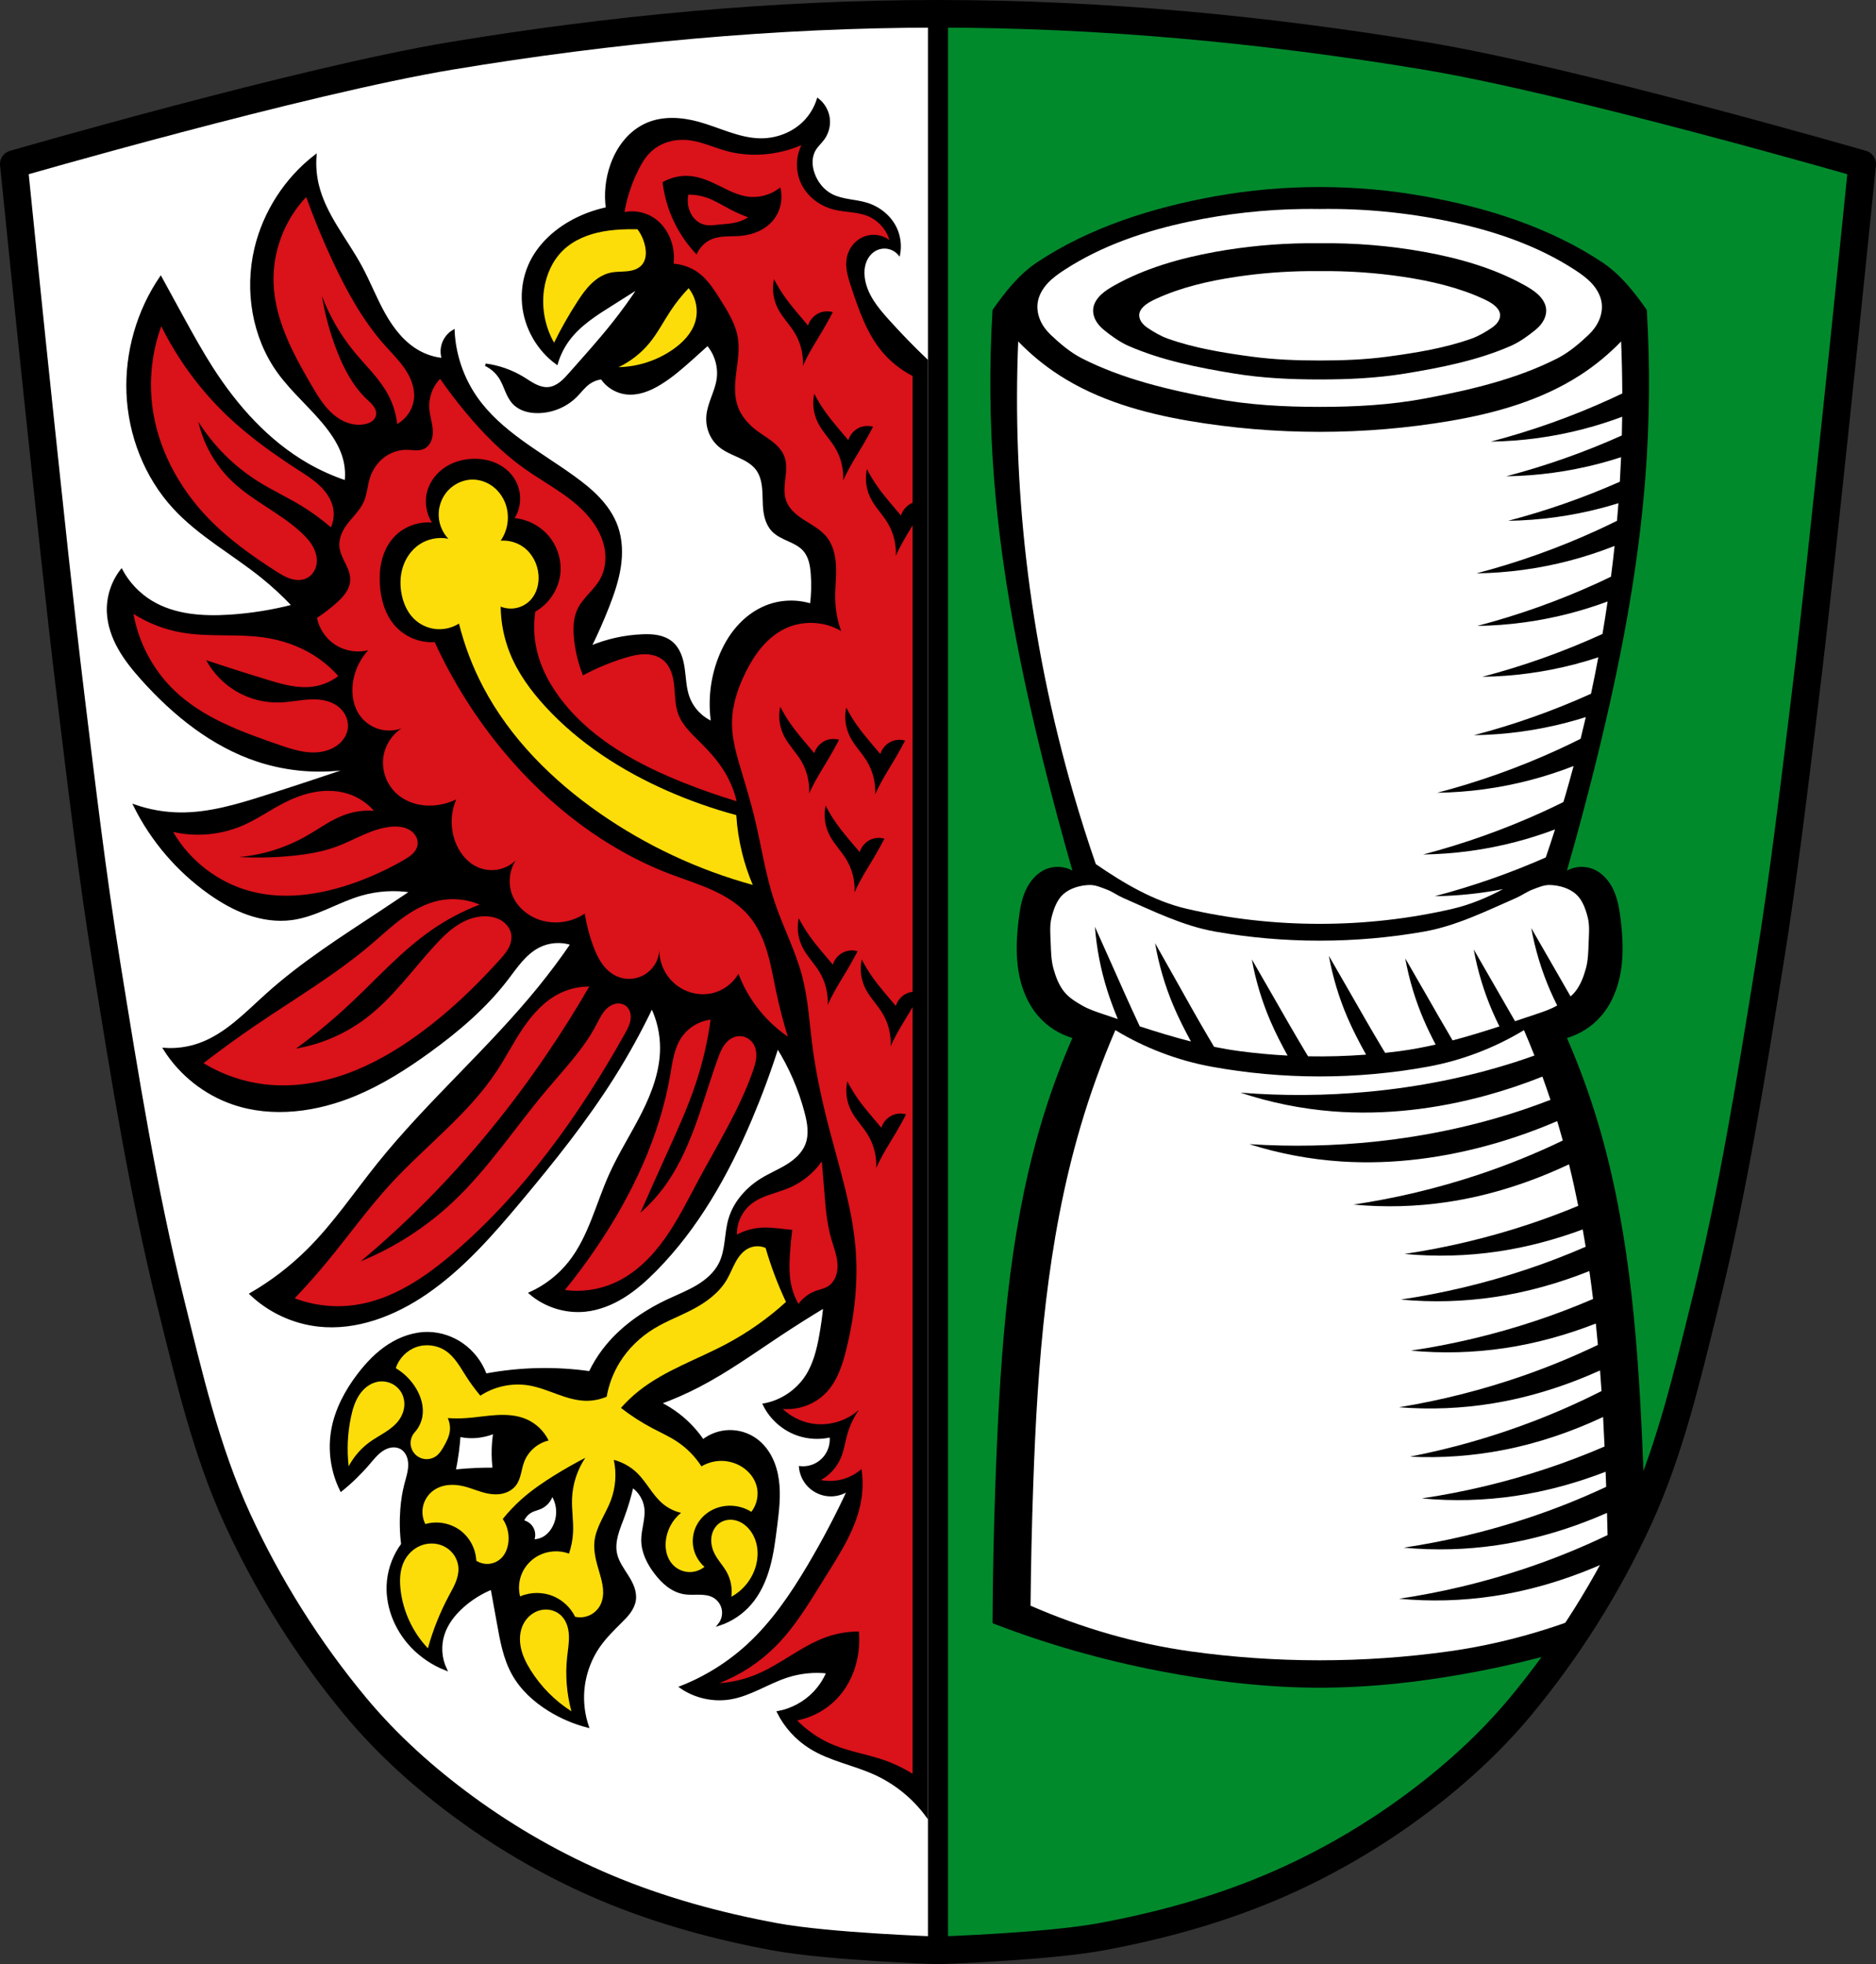
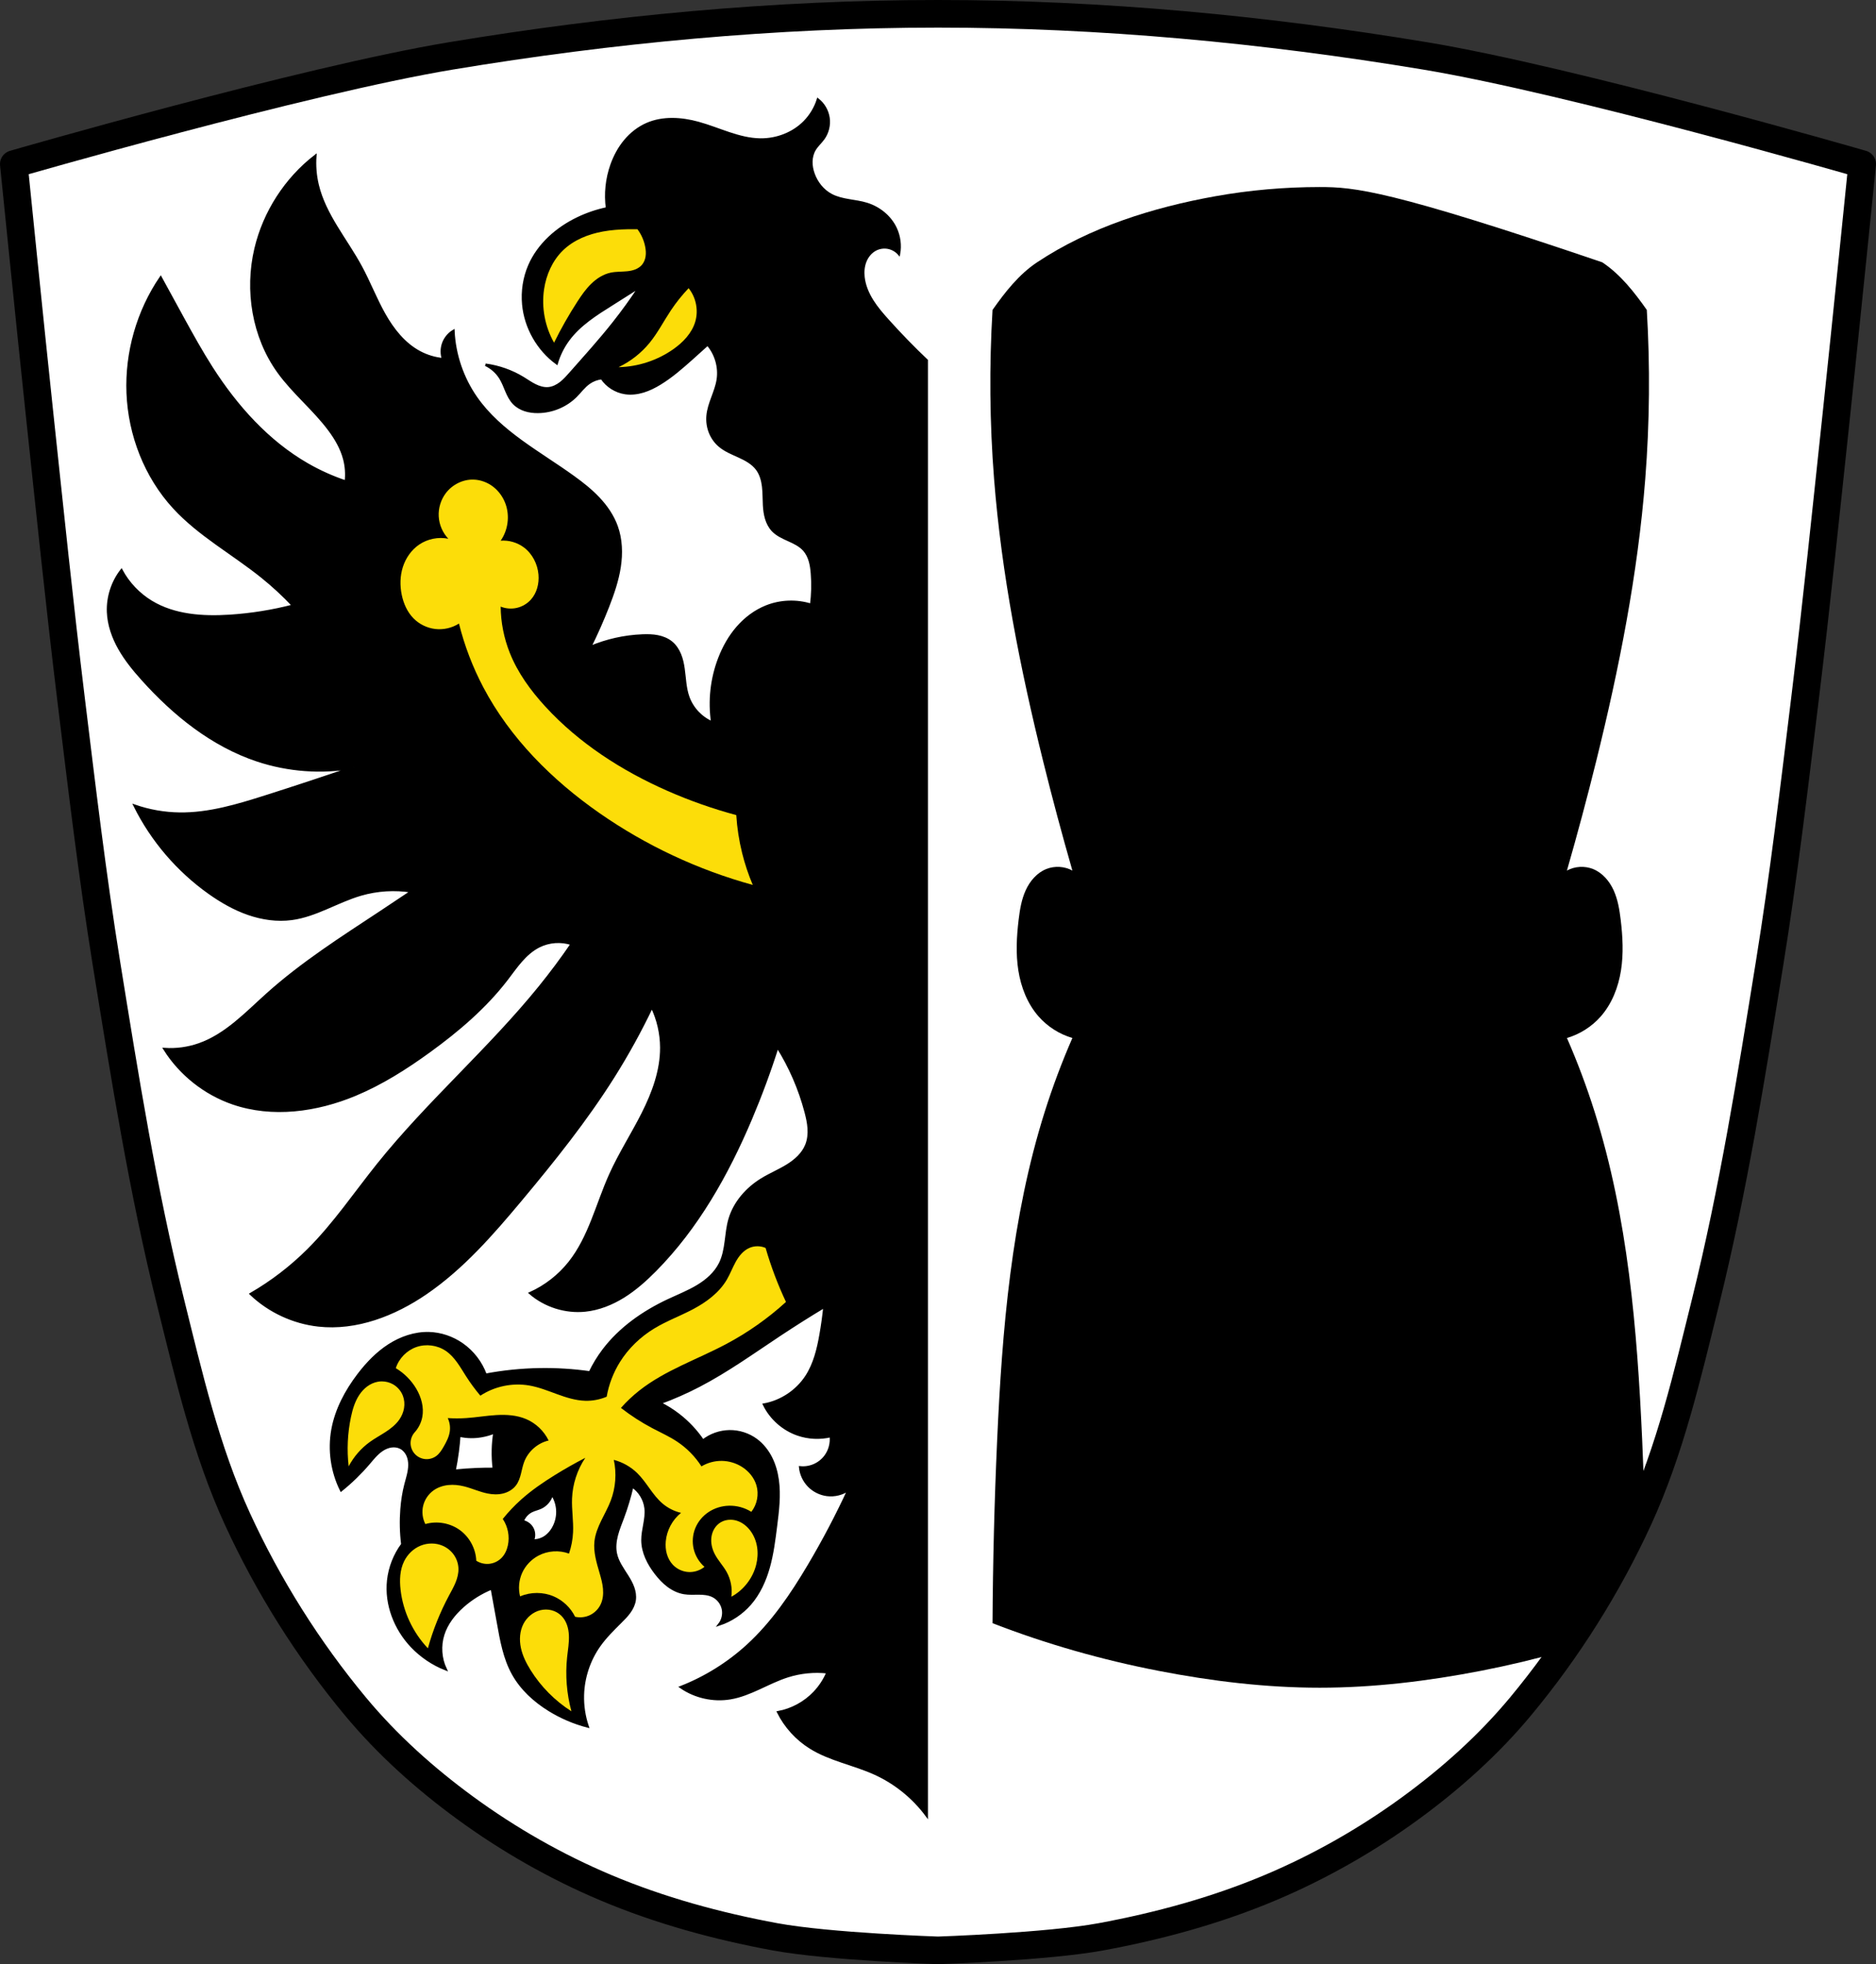
<svg xmlns="http://www.w3.org/2000/svg" xmlns:ns1="http://sodipodi.sourceforge.net/DTD/sodipodi-0.dtd" xmlns:ns2="http://www.inkscape.org/namespaces/inkscape" viewBox="0 0 747.223 782.269" version="1.1" id="svg3835" ns1:docname="Wappen_Diespeck.svg" ns2:version="0.92.5 (2060ec1f9f, 2020-04-08)" width="747.223" height="782.269">
  <rect x="0" y="0" width="747.223" height="782.269" fill="#333333" stroke="none" />
  <defs id="defs3839">
    <ns2:path-effect effect="spiro" id="path-effect7661" is_visible="true" />
    <ns2:path-effect effect="spiro" id="path-effect7656" is_visible="true" />
    <ns2:path-effect effect="spiro" id="path-effect7574" is_visible="true" />
    <ns2:path-effect effect="spiro" id="path-effect7570" is_visible="true" />
    <ns2:path-effect effect="spiro" id="path-effect7528" is_visible="true" />
    <ns2:path-effect effect="spiro" id="path-effect7486" is_visible="true" />
    <ns2:path-effect effect="spiro" id="path-effect7446" is_visible="true" />
    <ns2:path-effect effect="spiro" id="path-effect7442" is_visible="true" />
    <ns2:path-effect effect="spiro" id="path-effect7438" is_visible="true" />
    <ns2:path-effect effect="spiro" id="path-effect7434" is_visible="true" />
    <ns2:path-effect effect="spiro" id="path-effect7394" is_visible="true" />
    <ns2:path-effect effect="spiro" id="path-effect7389" is_visible="true" />
    <ns2:path-effect effect="spiro" id="path-effect7384" is_visible="true" />
    <ns2:path-effect effect="spiro" id="path-effect7379" is_visible="true" />
    <ns2:path-effect effect="spiro" id="path-effect7375" is_visible="true" />
    <ns2:path-effect effect="spiro" id="path-effect7333" is_visible="true" />
    <ns2:path-effect effect="spiro" id="path-effect7282" is_visible="true" />
    <ns2:path-effect effect="spiro" id="path-effect7243" is_visible="true" />
    <ns2:path-effect effect="spiro" id="path-effect7239" is_visible="true" />
    <ns2:path-effect effect="spiro" id="path-effect7192" is_visible="true" />
    <ns2:path-effect effect="spiro" id="path-effect7188" is_visible="true" />
    <ns2:path-effect effect="spiro" id="path-effect7144" is_visible="true" />
    <ns2:path-effect effect="spiro" id="path-effect7140" is_visible="true" />
    <ns2:path-effect effect="spiro" id="path-effect7109" is_visible="true" />
    <ns2:path-effect effect="spiro" id="path-effect6966" is_visible="true" />
    <ns2:path-effect effect="spiro" id="path-effect6944" is_visible="true" />
    <ns2:path-effect effect="spiro" id="path-effect6866" is_visible="true" />
    <ns2:path-effect effect="spiro" id="path-effect6740" is_visible="true" />
    <ns2:path-effect effect="spiro" id="path-effect6624" is_visible="true" />
    <ns2:path-effect effect="spiro" id="path-effect6601" is_visible="true" />
    <ns2:path-effect effect="spiro" id="path-effect6554" is_visible="true" />
    <ns2:path-effect effect="spiro" id="path-effect6554-1" is_visible="true" />
    <ns2:path-effect effect="spiro" id="path-effect6601-6" is_visible="true" />
    <ns2:path-effect effect="spiro" id="path-effect6624-2" is_visible="true" />
    <ns2:path-effect effect="spiro" id="path-effect6624-5" is_visible="true" />
    <ns2:path-effect effect="spiro" id="path-effect6624-5-4" is_visible="true" />
    <ns2:path-effect effect="spiro" id="path-effect6624-5-6" is_visible="true" />
    <ns2:path-effect effect="spiro" id="path-effect6624-5-63" is_visible="true" />
    <ns2:path-effect effect="spiro" id="path-effect6624-5-8" is_visible="true" />
    <ns2:path-effect effect="spiro" id="path-effect6624-5-5" is_visible="true" />
    <ns2:path-effect effect="spiro" id="path-effect6624-5-0" is_visible="true" />
    <ns2:path-effect effect="spiro" id="path-effect6624-5-86" is_visible="true" />
    <ns2:path-effect effect="spiro" id="path-effect6624-5-60" is_visible="true" />
    <ns2:path-effect effect="spiro" id="path-effect6624-5-68" is_visible="true" />
    <ns2:path-effect effect="spiro" id="path-effect6740-3" is_visible="true" />
    <ns2:path-effect effect="spiro" id="path-effect6624-5-68-1" is_visible="true" />
    <ns2:path-effect effect="spiro" id="path-effect6624-5-68-1-7" is_visible="true" />
    <ns2:path-effect effect="spiro" id="path-effect6624-5-68-1-3" is_visible="true" />
    <ns2:path-effect effect="spiro" id="path-effect6624-5-68-1-31" is_visible="true" />
    <ns2:path-effect effect="spiro" id="path-effect6624-5-68-1-8" is_visible="true" />
    <ns2:path-effect effect="spiro" id="path-effect6624-5-68-1-76" is_visible="true" />
    <ns2:path-effect effect="spiro" id="path-effect6624-5-68-1-6" is_visible="true" />
    <ns2:path-effect effect="spiro" id="path-effect6624-5-68-1-64" is_visible="true" />
    <ns2:path-effect effect="spiro" id="path-effect6624-5-68-1-4" is_visible="true" />
    <ns2:path-effect effect="spiro" id="path-effect6624-5-68-1-5" is_visible="true" />
    <ns2:path-effect effect="spiro" id="path-effect6866-3" is_visible="true" />
    <ns2:path-effect effect="spiro" id="path-effect6944-6" is_visible="true" />
    <ns2:path-effect effect="spiro" id="path-effect6966-2" is_visible="true" />
    <ns2:path-effect effect="spiro" id="path-effect6944-6-0" is_visible="true" />
    <ns2:path-effect effect="spiro" id="path-effect6944-6-0-8" is_visible="true" />
    <ns2:path-effect effect="spiro" id="path-effect6944-6-0-6" is_visible="true" />
    <ns2:path-effect effect="spiro" id="path-effect6944-6-0-4" is_visible="true" />
    <ns2:path-effect effect="spiro" id="path-effect6944-6-0-40" is_visible="true" />
    <ns2:path-effect effect="spiro" id="path-effect7109-9" is_visible="true" />
    <ns2:path-effect effect="spiro" id="path-effect7109-3" is_visible="true" />
    <ns2:path-effect effect="spiro" id="path-effect7282-8" is_visible="true" />
    <ns2:path-effect effect="spiro" id="path-effect7333-4" is_visible="true" />
    <ns2:path-effect effect="spiro" id="path-effect7486-2" is_visible="true" />
    <ns2:path-effect effect="spiro" id="path-effect7528-7" is_visible="true" />
    <ns2:path-effect effect="spiro" id="path-effect7574-2" is_visible="true" />
    <ns2:path-effect effect="spiro" id="path-effect7574-9" is_visible="true" />
    <ns2:path-effect effect="spiro" id="path-effect7574-6" is_visible="true" />
    <ns2:path-effect effect="spiro" id="path-effect7574-7" is_visible="true" />
    <ns2:path-effect effect="spiro" id="path-effect7574-8" is_visible="true" />
    <ns2:path-effect effect="spiro" id="path-effect7574-79" is_visible="true" />
    <ns2:path-effect effect="spiro" id="path-effect7574-4" is_visible="true" />
    <ns2:path-effect effect="spiro" id="path-effect7574-78" is_visible="true" />
  </defs>
  <ns1:namedview pagecolor="#ffffff" bordercolor="#666666" borderopacity="1" objecttolerance="10" gridtolerance="10" guidetolerance="10" ns2:pageopacity="0" ns2:pageshadow="2" ns2:window-width="1920" ns2:window-height="1046" id="namedview3837" showgrid="false" ns2:zoom="1.0137183" ns2:cx="373.61126" ns2:cy="391.13427" ns2:window-x="-11" ns2:window-y="-11" ns2:window-maximized="1" ns2:current-layer="svg3835" ns2:snap-global="false" ns2:snap-midpoints="true" ns2:snap-smooth-nodes="true" fit-margin-top="0" fit-margin-left="0" fit-margin-right="0" fit-margin-bottom="0" />
  <path style="fill:#ffffff;stroke:none;stroke-width:11;stroke-linecap:round;stroke-linejoin:round;stroke-miterlimit:4;stroke-dasharray:none;stroke-opacity:1" d="m 373.611,5.5 c -64.881,0 -129.915,6.131 -193.922,16.748 C 120.681,32.036 5.5,65.356 5.5,65.356 c 0,0 6.669,65.955 10.187,98.914 4.072,38.149 7.987,76.32 12.641,114.402 4.287,35.078 8.442,70.189 14.076,105.076 7.293,45.161 14.503,90.445 25.52,134.846 7.257,29.249 14.082,59.004 26.662,86.389 12.268,26.706 28.194,52.006 46.975,74.611 12.692,15.277 27.715,28.729 43.75,40.449 17.296,12.641 36.161,23.387 55.898,31.717 21.593,9.113 44.476,15.347 67.523,19.607 21.34,3.945 64.879,5.4 64.879,5.4 0,0 43.539,-1.455 64.879,-5.4 23.047,-4.261 45.932,-10.494 67.525,-19.607 19.737,-8.33 38.601,-19.075 55.897,-31.717 16.035,-11.72 31.058,-25.172 43.75,-40.449 18.78,-22.606 34.706,-47.905 46.975,-74.611 12.58,-27.385 19.405,-57.139 26.662,-86.389 11.016,-44.4 18.229,-89.684 25.521,-134.846 5.634,-34.887 9.787,-69.998 14.074,-105.076 4.654,-38.082 8.569,-76.253 12.641,-114.402 3.518,-32.959 10.188,-98.914 10.188,-98.914 0,0 -115.181,-33.32 -174.189,-43.108 C 503.526,11.631 438.493,5.5 373.611,5.5 Z" id="path3815-5-0-7-4" ns2:connector-curvature="0" ns1:nodetypes="aacssssssssscssssssssscaa" />
  <path style="fill:#000000;stroke:#000000;stroke-width:1px;stroke-linecap:butt;stroke-linejoin:miter;stroke-opacity:1" d="M 325.793 39.674 C 324.744 42.979 322.911 46.033 320.488 48.514 C 315.929 53.182 309.333 55.677 302.809 55.586 C 294.232 55.466 286.328 51.218 278.055 48.955 C 271.388 47.132 264.063 46.646 257.723 49.398 C 254.321 50.875 251.334 53.236 248.959 56.084 C 246.584 58.931 244.811 62.255 243.578 65.752 C 241.639 71.251 241.026 77.214 241.809 82.992 C 237.764 83.844 233.822 85.181 230.096 86.969 C 221.842 90.929 214.508 97.356 210.867 105.756 C 208.769 110.596 207.955 115.974 208.438 121.227 C 209.285 130.442 214.255 139.2 221.732 144.652 C 222.713 141.322 224.278 138.166 226.338 135.371 C 230.871 129.219 237.544 125.063 244.02 121.006 C 247.639 118.738 251.25 116.454 254.85 114.154 C 251.568 119.162 248.06 124.02 244.342 128.713 C 238.881 135.605 232.975 142.128 227.152 148.717 C 225.954 150.072 224.75 151.441 223.32 152.549 C 221.89 153.657 220.203 154.502 218.4 154.656 C 216.573 154.813 214.748 154.252 213.105 153.436 C 211.463 152.619 209.963 151.548 208.398 150.592 C 203.839 147.805 198.694 145.984 193.396 145.279 C 195.831 146.431 197.92 148.3 199.334 150.592 C 200.33 152.206 200.986 154.001 201.73 155.746 C 202.475 157.491 203.334 159.226 204.648 160.594 C 205.87 161.864 207.447 162.767 209.123 163.311 C 210.799 163.855 212.575 164.052 214.338 164.033 C 219.893 163.975 225.406 161.703 229.34 157.781 C 231.117 156.009 232.596 153.908 234.652 152.469 C 236.127 151.437 237.865 150.784 239.654 150.592 C 241.764 153.765 245.261 155.98 249.031 156.531 C 251.435 156.883 253.908 156.582 256.232 155.875 C 258.557 155.168 260.744 154.065 262.82 152.803 C 267.453 149.987 271.553 146.389 275.598 142.779 C 277.689 140.913 279.774 139.036 281.85 137.152 C 285.158 140.951 286.685 146.241 285.912 151.219 C 285.146 156.153 282.281 160.621 281.85 165.596 C 281.659 167.797 281.963 170.044 282.764 172.104 C 283.565 174.163 284.863 176.03 286.537 177.473 C 288.791 179.415 291.619 180.53 294.326 181.764 C 297.034 182.997 299.769 184.46 301.541 186.85 C 303.02 188.843 303.699 191.326 303.99 193.791 C 304.281 196.256 304.212 198.748 304.354 201.227 C 304.456 203.024 304.672 204.826 305.193 206.549 C 305.715 208.272 306.553 209.921 307.791 211.229 C 309.493 213.026 311.821 214.069 314.078 215.086 C 316.335 216.103 318.652 217.189 320.293 219.043 C 321.405 220.299 322.146 221.85 322.613 223.461 C 323.081 225.072 323.287 226.748 323.42 228.42 C 323.751 232.583 323.646 236.78 323.107 240.922 C 317.331 239.089 310.924 239.314 305.291 241.547 C 300.846 243.309 296.92 246.271 293.777 249.875 C 290.635 253.479 288.259 257.715 286.537 262.176 C 283.408 270.284 282.429 279.21 283.725 287.805 C 279.315 285.94 275.751 282.171 274.135 277.664 C 272.828 274.019 272.774 270.065 272.221 266.232 C 271.944 264.316 271.535 262.407 270.793 260.619 C 270.051 258.831 268.961 257.161 267.473 255.924 C 265.911 254.626 263.966 253.847 261.975 253.453 C 259.983 253.059 257.935 253.032 255.906 253.111 C 248.719 253.391 241.587 254.987 234.967 257.799 C 237.598 252.489 239.996 247.066 242.154 241.547 C 244.145 236.457 245.939 231.251 246.771 225.85 C 247.604 220.448 247.443 214.809 245.594 209.666 C 244.097 205.502 241.536 201.775 238.51 198.547 C 235.483 195.319 231.99 192.564 228.402 189.975 C 214.811 180.166 199.24 172.148 189.645 158.406 C 184.217 150.633 181.037 141.31 180.582 131.84 C 178.705 132.97 177.24 134.771 176.518 136.84 C 175.818 138.845 175.818 141.087 176.518 143.092 C 173.247 142.786 170.039 141.824 167.141 140.279 C 160.95 136.979 156.429 131.204 152.996 125.086 C 149.563 118.968 147.041 112.377 143.699 106.209 C 137.836 95.385 129.385 85.672 126.51 73.703 C 125.603 69.928 125.283 66.011 125.57 62.139 C 113.784 71.267 105.252 84.515 101.816 99.021 C 97.863 115.712 100.876 134.16 110.881 148.092 C 116.871 156.434 125.076 162.974 131.197 171.221 C 133.796 174.722 136.027 178.569 137.137 182.785 C 137.912 185.731 138.125 188.825 137.762 191.85 C 132.445 190.073 127.305 187.767 122.445 184.975 C 106.644 175.894 94.143 161.877 84.314 146.529 C 80.286 140.238 76.664 133.696 73.062 127.15 C 70.029 121.635 67.007 116.115 63.998 110.586 C 54.899 123.989 50.226 140.344 50.871 156.531 C 51.538 173.268 57.97 189.837 69.311 202.164 C 79.375 213.104 92.729 220.361 104.318 229.67 C 108.748 233.228 112.928 237.095 116.82 241.234 C 108.535 243.383 100.044 244.745 91.502 245.297 C 80.768 245.99 69.441 245.253 60.246 239.672 C 55.274 236.654 51.128 232.29 48.369 227.17 C 44.741 231.846 42.825 237.82 43.057 243.734 C 43.257 248.869 45.023 253.854 47.557 258.324 C 50.09 262.794 53.376 266.792 56.809 270.615 C 69.387 284.624 84.58 296.856 102.441 302.807 C 114.758 306.91 128.104 307.888 140.887 305.621 C 129.261 309.605 117.592 313.46 105.881 317.186 C 94.693 320.744 83.24 324.218 71.5 324.061 C 65.445 323.979 59.404 322.92 53.684 320.936 C 60.531 334.703 70.832 346.737 83.377 355.629 C 88.168 359.025 93.312 361.983 98.857 363.914 C 104.403 365.845 110.375 366.724 116.195 365.943 C 125.855 364.649 134.341 358.978 143.699 356.254 C 150.267 354.342 157.263 353.912 164.016 355.004 C 159.965 357.732 155.902 360.441 151.826 363.131 C 136.243 373.415 120.401 383.479 106.506 395.949 C 98.069 403.521 90.006 412.19 79.312 415.953 C 74.918 417.5 70.208 418.142 65.561 417.828 C 71.841 427.809 81.603 435.552 92.752 439.395 C 108.503 444.823 126.138 442.377 141.512 435.957 C 152.006 431.575 161.684 425.438 170.893 418.766 C 182.335 410.475 193.227 401.216 201.834 390.01 C 203.714 387.562 205.484 385.024 207.521 382.705 C 209.559 380.386 211.894 378.272 214.65 376.883 C 218.672 374.857 223.508 374.511 227.777 375.945 C 223.739 381.845 219.463 387.582 214.963 393.137 C 194.9 417.901 170.514 438.909 150.576 463.773 C 141.398 475.22 133.155 487.49 122.758 497.842 C 115.946 504.624 108.257 510.524 99.941 515.346 C 107.23 522.276 116.826 526.739 126.822 527.848 C 141.95 529.526 157.085 523.634 169.643 515.033 C 184.279 505.009 196.082 491.449 207.461 477.84 C 220.596 462.13 233.431 446.097 244.342 428.768 C 249.985 419.805 255.103 410.51 259.658 400.949 C 262.092 405.999 263.383 411.597 263.408 417.203 C 263.449 426.393 260.146 435.284 256.01 443.49 C 251.873 451.696 246.863 459.458 243.092 467.838 C 237.793 479.615 234.868 492.728 226.84 502.844 C 222.694 508.068 217.287 512.284 211.211 515.033 C 217.165 520.164 225.271 522.713 233.09 521.91 C 238.515 521.353 243.708 519.261 248.338 516.381 C 252.968 513.5 257.071 509.843 260.908 505.969 C 277.751 488.965 289.704 467.685 299.039 445.646 C 303.026 436.234 306.574 426.634 309.666 416.891 C 314.698 424.904 318.506 433.683 320.918 442.832 C 321.486 444.985 321.979 447.17 322.121 449.393 C 322.264 451.615 322.045 453.888 321.23 455.961 C 319.828 459.53 316.787 462.214 313.521 464.225 C 310.256 466.235 306.684 467.707 303.416 469.713 C 297.47 473.361 292.536 478.95 290.602 485.652 C 289.771 488.53 289.501 491.534 289.105 494.502 C 288.71 497.47 288.17 500.468 286.85 503.156 C 284.949 507.027 281.552 509.985 277.857 512.209 C 274.163 514.433 270.125 516.015 266.221 517.846 C 256.235 522.529 246.908 529.035 240.279 537.85 C 238.225 540.582 236.443 543.518 234.967 546.602 C 228.345 545.662 221.65 545.244 214.963 545.352 C 207.729 545.468 200.506 546.201 193.396 547.539 C 191.623 542.642 188.298 538.32 184.02 535.35 C 180.177 532.682 175.568 531.105 170.893 530.973 C 165.241 530.812 159.65 532.747 154.9 535.814 C 150.15 538.882 146.187 543.04 142.762 547.539 C 137.831 554.015 133.885 561.407 132.447 569.418 C 130.991 577.532 132.215 586.103 135.885 593.484 C 139.854 590.295 143.522 586.732 146.824 582.857 C 148.501 580.891 150.123 578.808 152.293 577.404 C 153.378 576.702 154.595 576.183 155.875 576.004 C 157.155 575.825 158.5 576 159.641 576.607 C 160.824 577.237 161.742 578.307 162.307 579.523 C 162.871 580.739 163.095 582.095 163.09 583.436 C 163.08 586.117 162.185 588.701 161.516 591.297 C 160.698 594.469 160.21 597.721 159.953 600.986 C 159.585 605.669 159.689 610.389 160.266 615.051 C 157.169 619.236 155.205 624.252 154.639 629.428 C 153.595 638.963 157.407 648.731 164.016 655.684 C 167.768 659.631 172.389 662.748 177.455 664.748 C 175.448 660.495 175.106 655.48 176.518 650.994 C 177.905 646.585 180.877 642.813 184.332 639.742 C 187.741 636.712 191.671 634.271 195.896 632.555 C 196.747 637.136 197.58 641.719 198.396 646.307 C 199.638 653.287 200.893 660.425 204.336 666.623 C 207.663 672.613 212.888 677.393 218.713 681 C 223.453 683.935 228.633 686.157 234.027 687.564 C 232.672 683.551 232.034 679.297 232.152 675.062 C 232.348 668.046 234.658 661.098 238.717 655.371 C 241.151 651.936 244.171 648.964 247.156 645.994 C 248.409 644.748 249.664 643.493 250.695 642.059 C 251.727 640.625 252.533 638.991 252.781 637.242 C 253.018 635.571 252.737 633.855 252.172 632.264 C 251.607 630.673 250.768 629.194 249.871 627.764 C 248.077 624.904 245.986 622.102 245.279 618.801 C 244.761 616.377 245.036 613.843 245.654 611.443 C 246.273 609.043 247.228 606.746 248.094 604.424 C 249.615 600.344 250.868 596.165 251.844 591.922 C 254.764 593.89 256.759 597.175 257.158 600.674 C 257.402 602.812 257.077 604.971 256.699 607.09 C 256.321 609.209 255.885 611.336 255.906 613.488 C 255.953 618.294 258.277 622.816 261.221 626.615 C 262.653 628.463 264.254 630.2 266.129 631.596 C 268.004 632.992 270.167 634.042 272.473 634.43 C 274.4 634.754 276.371 634.612 278.326 634.617 C 280.281 634.622 282.295 634.792 284.037 635.68 C 285.992 636.676 287.464 638.575 287.939 640.717 C 288.415 642.859 287.886 645.201 286.537 646.932 C 291.223 645.365 295.478 642.528 298.727 638.805 C 302.357 634.644 304.684 629.478 306.172 624.16 C 307.66 618.843 308.351 613.34 309.041 607.861 C 309.814 601.731 310.59 595.518 309.736 589.398 C 309.31 586.339 308.471 583.32 307.074 580.564 C 305.677 577.809 303.71 575.321 301.229 573.48 C 298.17 571.213 294.356 569.985 290.549 570.041 C 286.742 570.097 282.965 571.436 279.975 573.793 C 277.319 569.871 274.034 566.374 270.285 563.479 C 267.948 561.673 265.43 560.101 262.783 558.791 C 268.134 556.841 273.359 554.541 278.412 551.914 C 289.677 546.057 300.019 538.609 310.604 531.598 C 316.46 527.719 322.401 523.967 328.42 520.346 C 328.037 524.114 327.516 527.868 326.857 531.598 C 325.836 537.38 324.428 543.239 321.23 548.164 C 317.445 553.995 311.192 558.165 304.354 559.416 C 307.048 564.927 311.992 569.296 317.793 571.293 C 321.991 572.738 326.603 572.958 330.92 571.918 C 331.272 574.772 330.47 577.753 328.732 580.045 C 327.584 581.56 326.044 582.773 324.303 583.535 C 322.561 584.297 320.622 584.605 318.73 584.42 C 319.009 587.148 320.232 589.772 322.143 591.738 C 324.053 593.705 326.639 595.002 329.357 595.359 C 332.41 595.761 335.605 594.963 338.109 593.172 C 333.313 603.539 327.991 613.662 322.17 623.49 C 315.327 635.043 307.693 646.304 297.789 655.371 C 290.048 662.458 280.993 668.103 271.223 671.936 C 276.894 675.854 284.117 677.46 290.914 676.312 C 298.966 674.953 305.946 670.027 313.73 667.561 C 318.857 665.936 324.325 665.4 329.67 665.998 C 328.413 669 326.604 671.77 324.357 674.125 C 320.531 678.136 315.426 680.909 309.979 681.938 C 312.858 687.678 317.346 692.604 322.795 696.004 C 330.623 700.889 340.021 702.508 348.424 706.318 C 356.586 710.02 363.78 715.833 369.111 723.037 L 369.111 143.549 C 363.748 138.451 358.586 133.139 353.641 127.635 C 351.398 125.139 349.191 122.591 347.412 119.746 C 345.633 116.901 344.287 113.731 343.916 110.396 C 343.679 108.268 343.85 106.068 344.641 104.078 C 345.431 102.088 346.873 100.321 348.779 99.346 C 350.289 98.573 352.057 98.319 353.723 98.637 C 355.389 98.954 356.941 99.84 358.061 101.113 C 358.678 97.696 358.207 94.092 356.734 90.947 C 354.543 86.269 350.177 82.752 345.242 81.223 C 342.913 80.501 340.48 80.196 338.076 79.781 C 335.673 79.367 333.253 78.828 331.098 77.688 C 327.788 75.937 325.292 72.813 324.025 69.289 C 323.458 67.711 323.123 66.039 323.158 64.363 C 323.194 62.687 323.61 61.005 324.467 59.564 C 325.432 57.941 326.908 56.683 328.004 55.145 C 329.671 52.804 330.397 49.812 329.99 46.967 C 329.584 44.122 328.049 41.454 325.793 39.674 z M 196.977 570.447 C 196.605 572.769 196.391 575.115 196.338 577.465 C 196.281 579.985 196.409 582.51 196.719 585.012 C 194.465 584.995 192.211 585.031 189.959 585.121 C 186.976 585.24 183.995 585.454 181.025 585.76 C 181.542 583.224 181.969 580.67 182.303 578.104 C 182.578 575.984 182.79 573.855 182.939 571.723 C 184.464 572.078 186.029 572.266 187.594 572.283 C 188.977 572.298 190.361 572.181 191.725 571.949 C 193.523 571.643 195.288 571.138 196.977 570.447 z M 219.875 595.043 C 221.185 597.024 221.935 599.372 222.014 601.746 C 222.093 604.12 221.501 606.512 220.326 608.576 C 219.366 610.263 217.993 611.75 216.266 612.637 C 215.019 613.277 213.606 613.591 212.205 613.539 C 212.841 612.126 212.841 610.44 212.205 609.027 C 211.473 607.4 209.904 606.18 208.146 605.871 C 208.766 604.121 210.089 602.631 211.754 601.811 C 212.907 601.242 214.193 600.99 215.363 600.457 C 217.574 599.449 219.282 597.399 219.875 595.043 z " id="path7107-8" />
  <path style="fill:#fcdd09;stroke:none;stroke-width:1px;stroke-linecap:butt;stroke-linejoin:miter;stroke-opacity:1;fill-opacity:1" d="M 249.924 91.307 C 246.66 91.375 243.391 91.612 240.178 92.193 C 234.308 93.255 228.513 95.566 224.234 99.723 C 220.04 103.798 217.557 109.439 216.703 115.225 C 215.631 122.49 217.058 130.1 220.689 136.484 C 223.461 130.843 226.57 125.369 229.992 120.098 C 231.632 117.572 233.359 115.073 235.523 112.979 C 237.687 110.884 240.331 109.196 243.279 108.58 C 245.42 108.133 247.635 108.262 249.811 108.035 C 250.898 107.922 251.985 107.717 253.002 107.316 C 254.019 106.915 254.97 106.31 255.682 105.48 C 256.491 104.537 256.963 103.333 257.146 102.104 C 257.33 100.874 257.237 99.617 257.01 98.395 C 256.534 95.838 255.465 93.392 253.91 91.307 C 252.582 91.279 251.252 91.279 249.924 91.307 z M 274.283 114.781 C 271.669 117.52 269.296 120.489 267.197 123.641 C 264.358 127.904 262.015 132.512 258.781 136.484 C 255.435 140.595 251.164 143.951 246.379 146.23 C 254.098 146.063 261.751 143.563 268.082 139.143 C 272.034 136.383 275.591 132.697 276.941 128.07 C 278.257 123.562 277.231 118.437 274.283 114.781 z M 188.605 191.004 C 184.351 190.882 180.133 193.014 177.568 196.41 C 175.584 199.038 174.564 202.38 174.744 205.668 C 174.925 208.956 176.304 212.167 178.564 214.562 C 174.601 213.755 170.326 214.609 166.979 216.879 C 163.869 218.988 161.607 222.243 160.463 225.822 C 159.319 229.401 159.258 233.283 160.027 236.961 C 160.744 240.388 162.216 243.726 164.662 246.23 C 166.964 248.588 170.089 250.123 173.361 250.504 C 176.634 250.885 180.03 250.108 182.812 248.344 C 185.004 257.124 188.252 265.642 192.467 273.65 C 203.175 293.999 219.94 310.715 238.811 323.855 C 257.331 336.752 278.066 346.462 299.83 352.434 C 298.08 348.307 296.659 344.041 295.582 339.689 C 294.36 334.752 293.583 329.703 293.264 324.627 C 283.897 322.11 274.721 318.88 265.844 314.973 C 247.673 306.975 230.609 295.998 217.184 281.373 C 211.38 275.051 206.236 267.993 203.057 260.021 C 200.724 254.174 199.483 247.891 199.418 241.596 C 201.443 242.41 203.72 242.589 205.848 242.102 C 207.976 241.614 209.947 240.464 211.416 238.85 C 213.83 236.197 214.783 232.425 214.48 228.852 C 214.125 224.654 212.056 220.567 208.688 218.037 C 206.058 216.062 202.697 215.082 199.418 215.334 C 202.358 211.132 203.102 205.478 201.35 200.658 C 200.382 197.999 198.688 195.596 196.451 193.863 C 194.214 192.13 191.434 191.085 188.605 191.004 z M 301.697 496.34 C 300.584 496.34 299.47 496.565 298.451 497.016 C 296.05 498.078 294.313 500.252 293.037 502.547 C 291.761 504.842 290.849 507.329 289.523 509.596 C 286.485 514.792 281.448 518.537 276.133 521.361 C 271.029 524.073 265.555 526.075 260.613 529.072 C 255.105 532.414 250.325 536.993 246.918 542.461 C 244.298 546.665 242.496 551.378 241.643 556.258 C 238.963 557.403 236.036 557.961 233.123 557.881 C 229.255 557.775 225.506 556.568 221.871 555.242 C 218.236 553.917 214.618 552.454 210.805 551.795 C 204.113 550.639 197.002 552.12 191.328 555.852 C 189.268 553.41 187.37 550.834 185.648 548.143 C 183.296 544.466 181.151 540.44 177.533 537.998 C 174.163 535.723 169.707 535.14 165.865 536.473 C 162.024 537.805 158.887 541.023 157.65 544.896 C 160.97 546.876 163.786 549.692 165.766 553.012 C 167.794 556.413 168.943 560.483 168.199 564.373 C 167.755 566.693 166.642 568.88 165.027 570.604 C 164.024 571.804 163.484 573.382 163.539 574.945 C 163.595 576.509 164.246 578.043 165.332 579.17 C 166.418 580.297 167.926 581.004 169.486 581.117 C 171.047 581.231 172.644 580.751 173.881 579.793 C 175.108 578.843 175.946 577.486 176.721 576.141 C 177.818 574.234 178.862 572.234 179.156 570.055 C 179.398 568.267 179.111 566.411 178.344 564.779 C 180.775 564.94 183.217 564.94 185.648 564.779 C 189.676 564.513 193.665 563.807 197.695 563.572 C 201.725 563.338 205.876 563.598 209.588 565.184 C 213.453 566.834 216.687 569.921 218.516 573.705 C 214.14 574.72 210.364 578.024 208.777 582.227 C 208.192 583.777 207.892 585.418 207.48 587.023 C 207.069 588.629 206.528 590.235 205.531 591.559 C 204.281 593.219 202.375 594.321 200.355 594.812 C 198.336 595.304 196.207 595.216 194.17 594.805 C 190.981 594.16 187.995 592.745 184.836 591.965 C 182.785 591.458 180.654 591.222 178.553 591.443 C 176.452 591.665 174.382 592.358 172.664 593.588 C 170.63 595.045 169.142 597.248 168.553 599.68 C 167.963 602.111 168.276 604.752 169.418 606.979 C 174.063 605.632 179.309 606.557 183.213 609.412 C 187.053 612.22 189.512 616.833 189.705 621.586 C 191.258 622.585 193.163 623.023 194.996 622.803 C 196.829 622.583 198.577 621.707 199.85 620.369 C 201.116 619.038 201.894 617.295 202.285 615.5 C 203.069 611.904 202.317 607.998 200.256 604.949 C 202.473 602.185 204.918 599.604 207.559 597.24 C 211.677 593.555 216.252 590.413 220.949 587.502 C 224.914 585.044 228.977 582.742 233.123 580.604 C 229.919 585.392 228.071 591.077 227.848 596.834 C 227.675 601.298 228.456 605.761 228.254 610.225 C 228.123 613.123 227.574 616.002 226.631 618.746 C 222.702 617.293 218.158 617.594 214.457 619.557 C 211.616 621.063 209.281 623.521 207.965 626.455 C 206.663 629.358 206.373 632.703 207.154 635.787 C 211.369 633.974 216.328 633.974 220.543 635.787 C 224.223 637.37 227.304 640.304 229.064 643.902 C 231.038 644.353 233.161 644.116 234.986 643.24 C 236.811 642.364 238.326 640.855 239.209 639.033 C 240.146 637.1 240.364 634.882 240.174 632.742 C 239.983 630.602 239.402 628.518 238.803 626.455 C 237.609 622.349 236.315 618.129 236.773 613.877 C 237.087 610.966 238.213 608.205 239.494 605.572 C 240.775 602.94 242.225 600.383 243.266 597.646 C 245.221 592.504 245.65 586.792 244.484 581.416 C 247.982 582.327 251.232 584.163 253.816 586.689 C 257.602 590.39 259.911 595.455 263.961 598.863 C 266.063 600.632 268.587 601.896 271.264 602.516 C 267.82 605.278 265.569 609.479 265.178 613.877 C 265.029 615.546 265.141 617.247 265.598 618.859 C 266.055 620.472 266.864 621.993 268.018 623.209 C 269.608 624.884 271.843 625.931 274.148 626.08 C 276.453 626.229 278.806 625.477 280.598 624.02 C 278.473 622.167 276.947 619.639 276.297 616.896 C 275.647 614.154 275.877 611.21 276.945 608.602 C 278.021 605.976 279.932 603.709 282.305 602.152 C 284.678 600.596 287.499 599.748 290.336 599.674 C 293.464 599.592 296.609 600.451 299.262 602.109 C 301.568 599.189 302.35 595.126 301.291 591.559 C 300.395 588.538 298.262 585.956 295.609 584.256 C 293.213 582.719 290.384 581.865 287.537 581.822 C 284.69 581.779 281.835 582.546 279.393 584.01 C 276.876 580.081 273.531 576.686 269.641 574.111 C 266.56 572.073 263.17 570.558 259.902 568.836 C 255.482 566.507 251.268 563.788 247.324 560.721 C 249.547 558.21 251.995 555.898 254.629 553.822 C 264.891 545.733 277.572 541.481 289.117 535.361 C 297.76 530.78 305.826 525.108 313.059 518.521 C 311.434 515.065 309.943 511.546 308.594 507.973 C 307.233 504.371 306.016 500.714 304.943 497.016 C 303.925 496.565 302.811 496.34 301.697 496.34 z M 152.139 550.158 C 151.625 550.155 151.11 550.196 150.604 550.281 C 149.047 550.542 147.572 551.212 146.299 552.145 C 145.026 553.077 143.952 554.267 143.082 555.584 C 141.342 558.217 140.43 561.31 139.781 564.398 C 138.43 570.828 138.122 577.473 138.873 584 C 140.885 580.167 143.799 576.811 147.311 574.279 C 149.322 572.829 151.516 571.653 153.594 570.299 C 155.671 568.945 157.665 567.379 159.074 565.338 C 160.011 563.981 160.672 562.427 160.938 560.799 C 161.203 559.171 161.067 557.472 160.486 555.928 C 159.763 554.004 158.345 552.349 156.559 551.332 C 155.219 550.569 153.68 550.168 152.139 550.158 z M 291.057 605.258 C 289.66 605.237 288.266 605.564 287.068 606.277 C 286.048 606.886 285.19 607.758 284.564 608.768 C 283.939 609.778 283.543 610.924 283.375 612.1 C 283.038 614.452 283.614 616.877 284.715 618.982 C 286.026 621.491 288.042 623.569 289.42 626.041 C 291.08 629.021 291.751 632.542 291.303 635.924 C 296.163 633.301 299.838 628.575 301.184 623.219 C 301.765 620.904 301.927 618.473 301.555 616.115 C 301.183 613.758 300.271 611.477 298.832 609.572 C 297.487 607.793 295.656 606.34 293.531 605.662 C 292.734 605.408 291.895 605.27 291.057 605.258 z M 172.014 614.727 C 170.476 614.715 168.932 615.009 167.508 615.592 C 164.66 616.758 162.313 619.044 160.957 621.807 C 159.263 625.26 159.114 629.278 159.545 633.1 C 160.525 641.79 164.41 650.126 170.434 656.467 C 172.442 649.179 175.267 642.117 178.838 635.453 C 179.752 633.748 180.717 632.064 181.449 630.273 C 182.181 628.483 182.676 626.562 182.602 624.629 C 182.529 622.729 181.896 620.858 180.816 619.293 C 179.737 617.728 178.216 616.474 176.484 615.689 C 175.083 615.055 173.552 614.738 172.014 614.727 z M 217.459 641.023 C 216.713 641.023 215.964 641.111 215.238 641.287 C 212.337 641.991 209.852 644.092 208.484 646.746 C 207.001 649.627 206.801 653.053 207.463 656.225 C 208.125 659.397 209.594 662.347 211.307 665.098 C 215.42 671.705 221.033 677.374 227.6 681.553 C 225.696 674.532 225.115 667.155 225.895 659.922 C 226.203 657.058 226.725 654.196 226.596 651.318 C 226.531 649.879 226.301 648.441 225.812 647.086 C 225.324 645.731 224.571 644.46 223.541 643.453 C 222.474 642.409 221.121 641.665 219.674 641.297 C 218.95 641.113 218.205 641.024 217.459 641.023 z " id="path7186-6" />
-   <path style="opacity:1;fill:#018a2c;fill-opacity:1;fill-rule:evenodd;stroke:#000000;stroke-width:8;stroke-linecap:round;stroke-linejoin:round;stroke-miterlimit:4;stroke-dasharray:none;stroke-opacity:1;paint-order:fill markers stroke" d="M 373.611 5.5 L 373.611 776.77 C 373.611 776.77 417.151 775.314 438.49 771.369 C 461.537 767.108 484.422 760.875 506.016 751.762 C 525.753 743.432 544.617 732.686 561.912 720.045 C 577.947 708.325 592.97 694.873 605.662 679.596 C 624.443 656.99 640.369 631.69 652.637 604.984 C 665.217 577.599 672.042 547.845 679.299 518.596 C 690.315 474.195 697.527 428.911 704.82 383.75 C 710.454 348.863 714.608 313.752 718.895 278.674 C 723.548 240.591 727.463 202.421 731.535 164.271 C 735.053 131.313 741.723 65.357 741.723 65.357 C 741.723 65.357 626.542 32.036 567.533 22.248 C 503.526 11.631 438.493 5.5 373.611 5.5 z " id="rect6525" />
-   <path style="fill:#000000;stroke:none;stroke-width:1px;stroke-linecap:butt;stroke-linejoin:miter;stroke-opacity:1" d="M 525.631 74.492 C 511.656 74.492 497.681 75.716 484.033 78.164 C 459.203 82.618 434.078 90.499 413.072 104.469 C 405.864 109.262 400.319 116.324 395.332 123.434 C 393.986 145.842 394.19 168.342 395.943 190.723 C 398.921 228.733 406.349 266.274 415.518 303.281 C 419.122 317.829 422.997 332.311 427.141 346.715 C 423.991 344.996 420.071 344.766 416.742 346.104 C 413.002 347.606 410.202 350.911 408.535 354.58 C 406.868 358.25 406.212 362.29 405.73 366.291 C 404.922 373.005 404.561 379.832 405.615 386.512 C 406.67 393.191 409.217 399.753 413.684 404.83 C 417.243 408.876 421.968 411.884 427.141 413.395 C 422.954 422.978 419.278 432.784 416.131 442.758 C 402.824 484.93 399.155 529.491 397.166 573.668 C 396.074 597.918 395.464 622.191 395.332 646.465 C 416.724 654.758 438.908 661.057 461.398 665.428 C 482.531 669.535 504.103 672.156 525.631 672.156 C 547.158 672.156 568.729 669.534 589.861 665.428 C 600.798 663.302 611.661 660.713 622.396 657.668 C 634.032 641.051 644.2 623.351 652.637 604.984 C 653.468 603.175 654.272 601.353 655.055 599.523 C 654.788 590.903 654.482 582.284 654.094 573.668 C 652.105 529.491 648.438 484.93 635.131 442.758 C 631.984 432.784 628.306 422.978 624.119 413.395 C 629.292 411.884 634.019 408.876 637.578 404.83 C 642.044 399.753 644.59 393.191 645.645 386.512 C 646.699 379.832 646.337 373.005 645.529 366.291 C 645.048 362.29 644.391 358.25 642.725 354.58 C 641.058 350.911 638.259 347.606 634.52 346.104 C 631.191 344.766 627.268 344.996 624.119 346.715 C 628.262 332.311 632.138 317.829 635.742 303.281 C 644.911 266.274 652.341 228.733 655.318 190.723 C 657.072 168.342 657.276 145.842 655.93 123.434 C 650.942 116.324 645.397 109.262 638.189 104.469 C 617.184 90.499 592.059 82.618 567.229 78.164 C 553.58 75.716 539.606 74.492 525.631 74.492 z " id="path6552-0" />
-   <path style="fill:#ffffff;stroke:none;stroke-width:1px;stroke-linecap:butt;stroke-linejoin:miter;stroke-opacity:1" d="M 519.104 83.232 C 503.886 83.418 488.689 85.093 473.797 88.229 C 456.268 91.919 438.973 97.726 423.959 107.498 C 421.544 109.07 419.172 110.759 417.225 112.883 C 415.277 115.006 413.761 117.609 413.326 120.457 C 412.962 122.844 413.375 125.319 414.334 127.535 C 415.293 129.751 416.782 131.717 418.535 133.377 C 422.042 136.698 426.322 140.377 430.936 142.723 C 447.238 151.01 465.464 155.256 483.432 158.664 C 497.295 161.293 511.517 162.049 525.627 162.049 C 539.737 162.049 553.959 161.293 567.822 158.664 C 585.789 155.256 604.015 151.01 620.316 142.723 C 624.93 140.377 629.21 136.698 632.717 133.377 C 634.47 131.717 635.959 129.751 636.918 127.535 C 637.877 125.319 638.29 122.844 637.926 120.457 C 637.491 117.609 635.975 115.006 634.027 112.883 C 632.08 110.759 629.708 109.07 627.293 107.498 C 612.279 97.726 594.986 91.919 577.457 88.229 C 560.438 84.645 543.017 82.969 525.627 83.244 C 523.453 83.21 521.277 83.206 519.104 83.232 z M 520.393 96.875 C 522.137 96.857 523.882 96.859 525.627 96.883 C 539.583 96.694 553.564 97.846 567.223 100.312 C 581.291 102.853 595.17 106.852 607.219 113.578 C 609.157 114.66 611.06 115.822 612.623 117.283 C 614.186 118.745 615.403 120.537 615.752 122.498 C 616.044 124.141 615.713 125.844 614.943 127.369 C 614.174 128.895 612.977 130.248 611.57 131.391 C 608.756 133.676 605.322 136.21 601.619 137.824 C 588.537 143.529 573.909 146.451 559.49 148.797 C 548.365 150.607 536.951 151.127 525.627 151.127 C 514.303 151.127 502.889 150.607 491.764 148.797 C 477.344 146.451 462.718 143.529 449.635 137.824 C 445.932 136.21 442.496 133.676 439.682 131.391 C 438.275 130.248 437.08 128.895 436.311 127.369 C 435.541 125.844 435.21 124.141 435.502 122.498 C 435.851 120.537 437.068 118.745 438.631 117.283 C 440.194 115.822 442.097 114.66 444.035 113.578 C 456.084 106.852 469.963 102.853 484.031 100.312 C 495.983 98.154 508.18 97.003 520.393 96.875 z M 521.457 107.971 C 511.729 108.055 502.013 108.812 492.492 110.229 C 481.286 111.896 470.229 114.519 460.631 118.934 C 459.087 119.644 457.571 120.408 456.326 121.367 C 455.081 122.326 454.112 123.5 453.834 124.787 C 453.601 125.866 453.866 126.985 454.479 127.986 C 455.091 128.988 456.043 129.875 457.164 130.625 C 459.406 132.125 462.142 133.788 465.092 134.848 C 475.514 138.592 487.166 140.509 498.652 142.049 C 507.515 143.237 516.606 143.578 525.627 143.578 C 534.648 143.578 543.741 143.237 552.604 142.049 C 564.09 140.509 575.741 138.592 586.162 134.848 C 589.112 133.788 591.848 132.125 594.09 130.625 C 595.211 129.875 596.163 128.988 596.775 127.986 C 597.388 126.985 597.653 125.866 597.42 124.787 C 597.142 123.5 596.173 122.326 594.928 121.367 C 593.682 120.408 592.167 119.644 590.623 118.934 C 581.025 114.519 569.968 111.896 558.762 110.229 C 547.881 108.61 536.745 107.852 525.627 107.977 C 524.237 107.961 522.847 107.959 521.457 107.971 z M 405.559 135.984 C 404.368 164.952 405.439 194.017 408.756 222.811 C 412.396 254.407 418.742 285.671 427.584 316.174 C 430.309 325.574 433.27 334.902 436.465 344.146 C 447.627 351.812 459.591 358.901 472.699 361.947 C 507.071 369.934 544.19 369.934 578.562 361.947 C 585.57 360.319 592.247 357.529 598.652 354.119 C 589.697 355.85 580.589 356.798 571.469 356.928 C 586.591 352.966 601.393 347.786 615.699 341.482 C 616.959 337.778 618.192 334.064 619.377 330.334 C 614.276 332.243 609.086 333.907 603.812 335.287 C 591.743 338.446 579.293 340.137 566.818 340.314 C 583.242 336.011 599.293 330.29 614.734 323.232 C 617.416 322.007 620.072 320.728 622.715 319.422 C 623.036 318.339 623.363 317.258 623.678 316.174 C 624.747 312.487 625.778 308.789 626.773 305.08 C 621.113 307.271 615.338 309.163 609.461 310.701 C 597.392 313.86 584.941 315.551 572.467 315.729 C 588.891 311.425 604.941 305.702 620.383 298.645 C 623.474 297.232 626.53 295.745 629.57 294.225 C 630.282 291.352 630.97 288.474 631.637 285.59 C 629.137 286.38 626.618 287.111 624.08 287.775 C 612.011 290.934 599.558 292.627 587.084 292.805 C 603.052 288.621 618.665 283.085 633.711 276.295 C 634.742 271.473 635.707 266.637 636.613 261.789 C 633.571 262.787 630.502 263.706 627.402 264.518 C 615.333 267.676 602.882 269.369 590.408 269.547 C 606.816 265.248 622.851 259.531 638.279 252.482 C 639.009 248.18 639.686 243.868 640.316 239.549 C 635.428 241.355 630.455 242.931 625.408 244.252 C 613.339 247.411 600.888 249.102 588.414 249.279 C 604.838 244.976 620.89 239.253 636.332 232.195 C 638.121 231.378 639.894 230.527 641.666 229.674 C 641.958 227.388 642.242 225.1 642.506 222.811 C 642.712 221.017 642.91 219.223 643.1 217.428 C 637.212 219.737 631.199 221.718 625.076 223.32 C 613.007 226.479 600.556 228.17 588.082 228.348 C 604.506 224.045 620.556 218.323 635.998 211.266 C 638.707 210.027 641.39 208.735 644.061 207.414 C 644.264 205.077 644.453 202.739 644.627 200.4 C 642.334 201.115 640.026 201.78 637.701 202.389 C 625.632 205.547 613.181 207.238 600.707 207.416 C 615.921 203.43 630.809 198.212 645.195 191.857 C 645.388 188.6 645.55 185.341 645.686 182.08 C 642.795 183.019 639.88 183.886 636.938 184.656 C 624.868 187.815 612.416 189.506 599.941 189.684 C 615.703 185.554 631.116 180.105 645.982 173.436 C 646.047 170.952 646.09 168.467 646.121 165.982 C 641.096 167.855 635.983 169.489 630.791 170.848 C 618.722 174.006 606.271 175.699 593.797 175.877 C 610.221 171.574 626.271 165.851 641.713 158.793 C 643.206 158.111 644.683 157.397 646.164 156.689 C 646.137 149.786 645.987 142.882 645.703 135.984 C 640.78 141.081 635.287 145.601 629.363 149.426 C 613.904 159.409 595.797 164.518 577.852 167.59 C 543.536 173.463 507.726 173.463 473.41 167.59 C 455.465 164.518 437.357 159.409 421.898 149.426 C 415.975 145.601 410.482 141.081 405.559 135.984 z M 433.729 352.463 C 430.142 352.628 426.279 353.702 423.578 356.068 C 420.99 358.335 419.739 361.925 418.873 365.254 C 418.001 368.606 418.376 372.177 418.5 375.639 C 418.621 379.025 418.688 382.479 419.592 385.744 C 420.494 389.003 421.732 392.313 423.844 394.953 C 425.737 397.32 428.431 398.979 431.061 400.486 C 433.729 402.016 436.693 402.983 439.607 403.967 C 441.475 404.597 443.355 405.219 445.227 405.85 C 443.683 402.086 442.24 398.283 441.018 394.404 C 438.432 386.199 436.785 377.7 436.117 369.123 C 438.342 374.065 440.556 379.012 442.76 383.963 C 446.292 391.901 449.796 399.851 453.49 407.715 C 453.656 408.068 453.825 408.42 453.992 408.773 C 460.729 410.969 467.51 413.044 474.357 414.787 C 471.796 410.08 469.367 405.3 467.293 400.361 C 463.962 392.43 461.538 384.117 460.082 375.639 C 462.753 380.354 465.416 385.076 468.066 389.803 C 472.316 397.381 476.538 404.975 480.941 412.465 C 481.816 413.952 482.697 415.435 483.586 416.914 C 486.983 417.603 490.4 418.189 493.838 418.646 C 500.138 419.484 506.487 420.065 512.857 420.4 C 510.395 415.941 508.064 411.409 506.049 406.732 C 502.645 398.832 500.144 390.543 498.609 382.078 C 501.324 386.769 504.03 391.466 506.725 396.168 C 511.044 403.706 515.338 411.26 519.811 418.709 C 520.209 419.372 520.614 420.032 521.016 420.693 C 528.723 420.84 536.441 420.616 544.117 420.029 C 541.448 415.244 538.912 410.382 536.744 405.352 C 533.34 397.451 530.839 389.162 529.305 380.697 C 532.02 385.388 534.725 390.083 537.42 394.785 C 541.74 402.324 546.033 409.879 550.506 417.328 C 550.907 417.996 551.315 418.66 551.719 419.326 C 553.621 419.12 555.522 418.898 557.416 418.646 C 562.26 418.002 567.06 417.1 571.824 416.016 C 570.158 412.841 568.577 409.624 567.158 406.332 C 563.754 398.432 561.253 390.142 559.719 381.678 C 562.434 386.368 565.138 391.065 567.832 395.768 C 571.39 401.977 574.937 408.194 578.574 414.357 C 584.842 412.711 591.054 410.794 597.23 408.781 C 596.253 406.8 595.304 404.805 594.43 402.775 C 591.025 394.875 588.524 386.586 586.99 378.121 C 589.705 382.812 592.411 387.509 595.105 392.211 C 597.878 397.05 600.644 401.893 603.449 406.713 C 606.184 405.797 608.922 404.886 611.646 403.967 C 614.561 402.983 617.525 402.016 620.193 400.486 C 620.208 400.477 620.223 400.468 620.238 400.459 C 619.229 398.42 618.25 396.367 617.35 394.277 C 613.945 386.377 611.444 378.088 609.91 369.623 C 612.625 374.313 615.329 379.011 618.023 383.713 C 620.534 388.094 623.039 392.478 625.572 396.846 C 626.237 396.264 626.86 395.641 627.41 394.953 C 629.522 392.313 630.76 389.003 631.662 385.744 C 632.566 382.479 632.631 379.025 632.752 375.639 C 632.876 372.177 633.253 368.606 632.381 365.254 C 631.514 361.925 630.263 358.335 627.676 356.068 C 624.975 353.702 621.112 352.628 617.525 352.463 C 615.085 352.351 612.709 353.408 610.424 354.271 C 608.139 355.135 606.139 356.635 603.9 357.613 C 591.997 362.817 580.092 368.737 567.301 371.004 C 539.944 375.851 511.308 375.851 483.951 371.004 C 471.16 368.737 459.255 362.817 447.352 357.613 C 445.113 356.635 443.115 355.135 440.83 354.271 C 438.545 353.408 436.169 352.351 433.729 352.463 z M 444.254 410.266 C 438.892 422.688 434.282 435.434 430.451 448.41 C 416.857 494.461 413.254 542.83 411.561 590.816 C 410.988 607.038 410.625 623.268 410.471 639.498 C 430.735 648.328 452.219 654.605 474.045 657.662 C 508.104 662.432 543.16 662.432 577.219 657.662 C 595.926 655.042 614.378 650.048 632.029 643.117 C 635.018 638.344 637.885 633.496 640.631 628.584 C 640.595 626.346 640.575 624.109 640.533 621.871 C 625.9 628.516 610.453 633.363 594.57 635.725 C 582.231 637.559 569.668 637.895 557.248 636.723 C 574.041 634.221 590.616 630.268 606.73 624.922 C 618.193 621.119 629.424 616.603 640.307 611.369 C 640.235 608.428 640.164 605.486 640.078 602.545 C 626.122 608.668 611.45 613.141 596.387 615.381 C 584.047 617.216 571.485 617.551 559.064 616.379 C 575.857 613.877 592.432 609.924 608.547 604.578 C 619.176 601.052 629.608 596.916 639.746 592.16 C 639.731 591.712 639.719 591.264 639.703 590.816 C 639.648 589.261 639.585 587.704 639.525 586.148 C 627.944 590.624 615.929 593.938 603.652 595.764 C 591.313 597.599 578.75 597.934 566.33 596.762 C 583.123 594.26 599.698 590.307 615.812 584.961 C 623.699 582.344 631.475 579.388 639.105 576.096 C 638.929 572.176 638.739 568.256 638.521 564.336 C 625.855 570.273 612.546 574.809 598.824 577.479 C 586.578 579.861 574.044 580.757 561.584 580.139 C 578.249 576.891 594.634 572.203 610.494 566.145 C 619.828 562.579 628.983 558.535 637.891 554.01 C 637.708 551.273 637.518 548.535 637.309 545.801 C 623.66 551.953 609.306 556.518 594.543 558.93 C 582.231 560.941 569.676 561.456 557.24 560.461 C 573.996 557.719 590.514 553.529 606.551 547.953 C 616.738 544.411 626.732 540.301 636.451 535.625 C 636.194 532.787 635.921 529.952 635.627 527.119 C 623.903 531.685 611.732 535.062 599.293 536.912 C 586.953 538.747 574.391 539.083 561.971 537.91 C 578.764 535.408 595.339 531.454 611.453 526.107 C 619.263 523.516 626.965 520.591 634.523 517.338 C 634.075 513.624 633.582 509.917 633.057 506.217 C 620.896 511.068 608.24 514.642 595.297 516.566 C 582.957 518.401 570.395 518.739 557.975 517.566 C 574.768 515.065 591.343 511.11 607.457 505.764 C 615.63 503.052 623.688 499.98 631.584 496.543 C 631.209 494.237 630.82 491.935 630.41 489.637 C 619.514 493.686 608.245 496.693 596.75 498.402 C 584.41 500.237 571.848 500.575 559.428 499.402 C 576.221 496.901 592.796 492.946 608.91 487.6 C 615.569 485.39 622.145 482.928 628.625 480.238 C 627.51 474.702 626.298 469.187 624.943 463.703 C 609.553 470.96 593.223 476.24 576.406 478.74 C 564.066 480.575 551.504 480.913 539.084 479.74 C 555.877 477.239 572.454 473.284 588.568 467.938 C 600.144 464.097 611.484 459.531 622.467 454.23 C 621.93 452.287 621.384 450.346 620.812 448.41 C 620.624 447.772 620.425 447.137 620.232 446.5 C 612.242 449.939 604.041 452.885 595.688 455.312 C 575.798 461.092 554.96 463.925 534.291 462.578 C 521.842 461.767 509.492 459.444 497.6 455.676 C 514.542 456.775 531.581 456.41 548.461 454.586 C 568.336 452.438 588.007 448.261 606.949 441.871 C 610.514 440.669 614.052 439.386 617.561 438.029 C 616.535 434.929 615.464 431.843 614.35 428.773 C 607.096 431.664 599.687 434.163 592.158 436.232 C 572.187 441.722 551.311 444.25 530.664 442.602 C 518.228 441.609 505.913 439.107 494.076 435.166 C 511.001 436.512 528.043 436.394 544.947 434.816 C 564.852 432.958 584.582 429.07 603.615 422.957 C 606.149 422.143 608.666 421.277 611.174 420.385 C 609.838 416.99 608.453 413.615 607.008 410.266 C 595.307 417.355 582.245 422.334 568.863 424.797 C 540.518 430.013 510.745 430.013 482.4 424.797 C 469.019 422.334 455.954 417.355 444.254 410.266 z " id="path6599-2" />
+   <path style="fill:#000000;stroke:none;stroke-width:1px;stroke-linecap:butt;stroke-linejoin:miter;stroke-opacity:1" d="M 525.631 74.492 C 511.656 74.492 497.681 75.716 484.033 78.164 C 459.203 82.618 434.078 90.499 413.072 104.469 C 405.864 109.262 400.319 116.324 395.332 123.434 C 393.986 145.842 394.19 168.342 395.943 190.723 C 398.921 228.733 406.349 266.274 415.518 303.281 C 419.122 317.829 422.997 332.311 427.141 346.715 C 423.991 344.996 420.071 344.766 416.742 346.104 C 413.002 347.606 410.202 350.911 408.535 354.58 C 406.868 358.25 406.212 362.29 405.73 366.291 C 404.922 373.005 404.561 379.832 405.615 386.512 C 406.67 393.191 409.217 399.753 413.684 404.83 C 417.243 408.876 421.968 411.884 427.141 413.395 C 422.954 422.978 419.278 432.784 416.131 442.758 C 402.824 484.93 399.155 529.491 397.166 573.668 C 396.074 597.918 395.464 622.191 395.332 646.465 C 416.724 654.758 438.908 661.057 461.398 665.428 C 482.531 669.535 504.103 672.156 525.631 672.156 C 547.158 672.156 568.729 669.534 589.861 665.428 C 600.798 663.302 611.661 660.713 622.396 657.668 C 634.032 641.051 644.2 623.351 652.637 604.984 C 653.468 603.175 654.272 601.353 655.055 599.523 C 654.788 590.903 654.482 582.284 654.094 573.668 C 652.105 529.491 648.438 484.93 635.131 442.758 C 631.984 432.784 628.306 422.978 624.119 413.395 C 629.292 411.884 634.019 408.876 637.578 404.83 C 642.044 399.753 644.59 393.191 645.645 386.512 C 646.699 379.832 646.337 373.005 645.529 366.291 C 645.048 362.29 644.391 358.25 642.725 354.58 C 641.058 350.911 638.259 347.606 634.52 346.104 C 631.191 344.766 627.268 344.996 624.119 346.715 C 628.262 332.311 632.138 317.829 635.742 303.281 C 644.911 266.274 652.341 228.733 655.318 190.723 C 657.072 168.342 657.276 145.842 655.93 123.434 C 650.942 116.324 645.397 109.262 638.189 104.469 C 553.58 75.716 539.606 74.492 525.631 74.492 z " id="path6552-0" />
  <path style="fill:none;stroke:#000000;stroke-width:11;stroke-linecap:round;stroke-linejoin:round;stroke-miterlimit:4;stroke-dasharray:none;stroke-opacity:1" d="M 373.611,5.5 C 308.73,5.5 243.696,11.631 179.689,22.248 120.681,32.036 5.5,65.356 5.5,65.356 c 0,0 6.67,65.955 10.188,98.914 4.072,38.149 7.987,76.32 12.641,114.402 4.287,35.078 8.442,70.189 14.076,105.076 7.293,45.161 14.503,90.445 25.52,134.846 7.257,29.249 14.082,59.004 26.662,86.389 12.268,26.706 28.194,52.006 46.975,74.611 12.692,15.277 27.715,28.729 43.75,40.449 17.296,12.641 36.161,23.387 55.898,31.717 21.593,9.113 44.476,15.347 67.523,19.607 21.34,3.945 64.879,5.4 64.879,5.4 0,0 43.539,-1.455 64.879,-5.4 23.047,-4.261 45.932,-10.494 67.525,-19.607 19.737,-8.33 38.601,-19.075 55.897,-31.717 16.035,-11.72 31.058,-25.172 43.75,-40.449 18.78,-22.606 34.706,-47.905 46.975,-74.611 12.58,-27.385 19.405,-57.139 26.662,-86.389 11.016,-44.4 18.229,-89.684 25.521,-134.846 5.634,-34.887 9.787,-69.998 14.074,-105.076 4.654,-38.082 8.569,-76.253 12.641,-114.402 3.518,-32.959 10.188,-98.914 10.188,-98.914 0,0 -115.181,-33.32 -174.189,-43.108 C 503.526,11.631 438.493,5.5 373.611,5.5 Z" id="path3815-5-0-7" ns2:connector-curvature="0" ns1:nodetypes="aacssssssssscssssssssscaa" />
-   <path style="fill:#da121a;stroke:none;stroke-width:1px;stroke-linecap:butt;stroke-linejoin:miter;stroke-opacity:1;fill-opacity:1" d="M 272.018 55.693 C 270.009 55.68 268 55.95 266.08 56.537 C 263.52 57.319 261.124 58.669 259.189 60.52 C 257.116 62.502 255.615 65.003 254.322 67.564 C 252.366 71.44 250.831 75.529 249.752 79.734 C 249.352 81.293 249.014 82.867 248.74 84.453 C 252.777 83.646 257.123 84.517 260.539 86.814 C 263.435 88.762 265.628 91.671 266.943 94.904 C 268.239 98.089 268.709 101.605 268.293 105.018 C 272.075 105.283 275.767 106.712 278.742 109.062 C 282.147 111.752 284.518 115.505 286.832 119.176 C 289.885 124.018 293.027 129.028 293.912 134.684 C 294.622 139.216 293.827 143.826 293.252 148.377 C 292.677 152.928 292.343 157.678 293.912 161.988 C 295.3 165.801 298.095 168.977 301.328 171.428 C 303.389 172.99 305.642 174.292 307.676 175.891 C 309.71 177.489 311.559 179.452 312.453 181.879 C 313.473 184.649 313.15 187.709 312.807 190.641 C 312.464 193.573 312.128 196.63 313.127 199.408 C 313.749 201.138 314.864 202.661 316.182 203.943 C 317.499 205.226 319.019 206.281 320.57 207.268 C 323.673 209.24 327.018 211.028 329.309 213.904 C 331.98 217.259 332.881 221.706 333.004 225.992 C 333.127 230.279 332.56 234.563 332.68 238.85 C 332.799 243.097 333.598 247.325 335.039 251.322 C 328.389 247.385 319.771 246.993 312.791 250.311 C 309.166 252.034 306.017 254.667 303.412 257.721 C 300.807 260.774 298.727 264.245 296.945 267.842 C 293.82 274.15 291.56 281.028 291.553 288.068 C 291.546 294.506 293.408 300.78 295.26 306.945 C 297.174 313.318 299.095 319.692 300.654 326.16 C 303.281 337.056 304.884 348.22 308.408 358.859 C 311.765 368.991 316.831 378.538 319.533 388.863 C 321.893 397.88 322.391 407.261 323.578 416.506 C 325.129 428.581 327.867 440.475 330.994 452.24 C 334.929 467.045 339.509 481.807 340.77 497.074 C 341.888 510.629 340.348 524.329 337.062 537.527 C 335.552 543.594 333.551 549.79 329.309 554.383 C 324.908 559.146 318.237 561.712 311.779 561.125 C 314.843 564.039 318.753 566.053 322.904 566.855 C 329.677 568.164 337.017 566.105 342.119 561.463 C 339.998 564.54 338.394 567.974 337.398 571.576 C 336.591 574.495 336.176 577.533 335.039 580.34 C 333.486 584.177 330.578 587.451 326.949 589.443 C 329.843 590.019 332.872 589.902 335.713 589.105 C 338.448 588.339 341.006 586.945 343.131 585.061 C 343.721 588.964 343.721 592.956 343.131 596.859 C 341.397 608.33 334.776 618.367 328.635 628.209 C 322.611 637.863 316.81 647.827 308.744 655.854 C 302.425 662.141 294.801 667.108 286.496 670.348 C 291.467 670.009 296.382 668.866 300.992 666.977 C 305.977 664.933 310.562 662.047 315.15 659.225 C 319.784 656.375 324.495 653.553 329.646 651.807 C 333.654 650.448 337.888 649.763 342.119 649.785 C 342.297 651.915 342.297 654.059 342.119 656.189 C 341.536 663.187 338.948 670.084 334.365 675.404 C 330.046 680.418 324.006 683.922 317.51 685.182 C 321.616 689.374 326.581 692.721 332.006 694.957 C 338.518 697.641 345.582 698.706 352.232 701.025 C 356.168 702.398 359.949 704.209 363.486 706.414 L 363.486 401.068 C 363.177 401.606 362.876 402.148 362.561 402.682 C 360.777 405.696 358.894 408.652 357.217 411.727 C 356.336 413.341 355.511 414.987 354.748 416.66 C 355 412.078 353.838 407.429 351.459 403.504 C 349.466 400.217 346.664 397.452 344.881 394.047 C 344.135 392.621 343.577 391.096 343.236 389.523 C 342.711 387.094 342.711 384.553 343.236 382.123 C 344.561 384.696 346.075 387.171 347.76 389.523 C 349.181 391.508 350.722 393.401 352.281 395.279 C 353.772 397.075 355.281 398.857 356.805 400.625 C 357.553 398.108 359.633 396.028 362.15 395.279 C 362.586 395.15 363.035 395.072 363.486 395.02 L 363.486 209.248 C 362.052 211.622 360.599 213.986 359.271 216.42 C 358.391 218.034 357.568 219.68 356.805 221.354 C 357.057 216.771 355.894 212.12 353.516 208.195 C 351.523 204.908 348.719 202.144 346.936 198.738 C 346.189 197.313 345.631 195.79 345.291 194.217 C 344.765 191.787 344.765 189.244 345.291 186.814 C 346.616 189.387 348.129 191.864 349.814 194.217 C 351.236 196.201 352.779 198.095 354.338 199.973 C 355.829 201.768 357.337 203.551 358.861 205.318 C 359.537 203.046 361.299 201.14 363.486 200.238 L 363.486 149.736 C 358.799 147.351 354.608 143.998 351.252 139.949 C 345.161 132.601 342.017 123.317 339.018 114.256 C 337.837 110.689 336.643 106.964 337.182 103.246 C 337.492 101.102 338.392 99.041 339.785 97.383 C 341.179 95.725 343.067 94.478 345.152 93.893 C 348.229 93.028 351.691 93.67 354.254 95.578 C 353.014 91.401 349.837 87.842 345.826 86.139 C 341.494 84.299 336.565 84.612 332.006 83.443 C 326.568 82.049 321.662 78.373 319.195 73.33 C 316.844 68.523 316.844 62.63 319.195 57.822 C 315.948 59.198 312.55 60.217 309.082 60.855 C 302.615 62.047 295.877 61.898 289.529 60.182 C 284.334 58.777 279.379 56.334 274.023 55.799 C 273.358 55.732 272.687 55.698 272.018 55.693 z M 273.561 70.037 C 274.042 70.044 274.524 70.07 275.004 70.115 C 278.91 70.485 282.586 72.082 286.105 73.814 C 289.939 75.702 293.789 77.81 298.029 78.338 C 302.543 78.9 307.265 77.529 310.775 74.637 C 312.003 79.14 310.893 84.215 307.896 87.795 C 306.3 89.702 304.223 91.181 301.951 92.193 C 299.68 93.206 297.219 93.76 294.74 93.963 C 292.875 94.115 291 94.071 289.131 94.166 C 287.262 94.261 285.377 94.504 283.639 95.197 C 280.863 96.305 278.578 98.587 277.471 101.363 C 274.41 98.166 271.775 94.561 269.658 90.674 C 266.614 85.082 264.649 78.905 263.902 72.582 C 266.809 70.872 270.19 69.988 273.561 70.037 z M 274.182 77.516 C 273.75 79.557 273.893 81.717 274.592 83.684 C 275.064 85.013 275.792 86.259 276.771 87.273 C 277.751 88.288 278.987 89.066 280.348 89.439 C 282.343 89.987 284.457 89.651 286.516 89.439 C 288.716 89.213 290.944 89.131 293.096 88.617 C 294.836 88.202 296.509 87.506 298.029 86.562 C 295.493 85.633 293.017 84.531 290.627 83.271 C 287.641 81.698 284.767 79.867 281.582 78.75 C 279.21 77.918 276.695 77.498 274.182 77.516 z M 121.953 78.475 C 113.275 87.614 108.485 100.334 108.979 112.928 C 109.552 127.559 116.794 141.006 124.191 153.643 C 126.575 157.714 129.053 161.839 132.619 164.928 C 134.402 166.472 136.45 167.737 138.691 168.473 C 140.932 169.209 143.374 169.401 145.668 168.854 C 146.535 168.647 147.385 168.333 148.113 167.818 C 148.841 167.304 149.44 166.577 149.693 165.723 C 149.884 165.08 149.875 164.386 149.717 163.734 C 149.559 163.083 149.257 162.472 148.881 161.918 C 148.128 160.809 147.089 159.933 146.115 159.012 C 140.474 153.676 136.813 146.574 134.033 139.324 C 131.374 132.387 129.422 125.179 128.217 117.848 C 131.281 125.947 135.685 133.537 141.193 140.219 C 145.797 145.803 151.216 150.831 154.615 157.221 C 156.532 160.824 157.755 164.796 158.195 168.854 C 161.938 166.807 164.542 162.814 164.906 158.564 C 165.259 154.448 163.622 150.377 161.309 146.955 C 158.995 143.533 156.018 140.623 153.273 137.535 C 144.609 127.789 138.23 116.232 132.691 104.426 C 128.714 95.948 125.129 87.284 121.953 78.475 z M 308.287 111.158 C 309.612 113.731 311.123 116.208 312.809 118.561 C 314.23 120.545 315.773 122.439 317.332 124.316 C 318.823 126.112 320.331 127.894 321.855 129.662 C 322.604 127.145 324.682 125.065 327.199 124.316 C 328.665 123.881 330.257 123.881 331.723 124.316 C 330.419 126.82 329.048 129.287 327.611 131.717 C 325.828 134.732 323.943 137.689 322.266 140.764 C 321.385 142.378 320.562 144.024 319.799 145.697 C 320.051 141.115 318.889 136.464 316.51 132.539 C 314.517 129.252 311.715 126.488 309.932 123.082 C 309.185 121.657 308.627 120.133 308.287 118.561 C 307.762 116.131 307.762 113.588 308.287 111.158 z M 64.236 129.93 C 60.563 140.039 59.324 151.022 60.656 161.695 C 62.731 178.324 71.012 193.866 82.58 205.99 C 90.591 214.386 100.097 221.214 109.873 227.467 C 111.765 228.677 113.7 229.881 115.85 230.529 C 116.925 230.854 118.048 231.033 119.17 230.992 C 120.292 230.951 121.412 230.683 122.4 230.15 C 124.242 229.158 125.525 227.272 125.98 225.23 C 126.521 222.807 125.96 220.23 124.814 218.027 C 123.669 215.825 121.972 213.955 120.164 212.254 C 111.767 204.352 100.757 199.643 92.424 191.674 C 85.765 185.306 81.035 176.946 79.002 167.959 C 85.015 177.492 93.182 185.66 102.715 191.674 C 108.364 195.237 114.46 198.04 120.164 201.516 C 124.27 204.018 128.166 206.866 131.797 210.018 C 132.864 207.654 133.18 204.957 132.691 202.41 C 132.025 198.94 129.924 195.88 127.365 193.443 C 124.807 191.006 121.791 189.116 118.822 187.199 C 108.883 180.783 99.212 173.87 90.635 165.723 C 79.831 155.46 70.85 143.283 64.236 129.93 z M 175.287 150.867 C 172.291 153.972 170.688 158.376 170.99 162.68 C 171.195 165.595 172.223 168.41 172.375 171.328 C 172.451 172.787 172.3 174.279 171.736 175.627 C 171.173 176.975 170.169 178.172 168.844 178.787 C 167.803 179.27 166.626 179.377 165.479 179.348 C 164.331 179.318 163.19 179.16 162.043 179.145 C 158.76 179.1 155.492 180.257 152.896 182.268 C 150.301 184.278 148.378 187.117 147.367 190.24 C 146.34 193.412 146.221 196.862 144.861 199.906 C 143.222 203.578 139.972 206.25 137.703 209.57 C 136.051 211.988 134.905 214.889 135.197 217.803 C 135.431 220.132 136.548 222.264 137.574 224.367 C 138.601 226.471 139.576 228.708 139.492 231.047 C 139.425 232.92 138.671 234.721 137.605 236.264 C 136.54 237.806 135.173 239.114 133.766 240.352 C 131.398 242.433 128.884 244.35 126.248 246.08 C 127.085 250.235 129.574 254.032 133.049 256.459 C 136.946 259.181 142.041 260.119 146.652 258.965 C 143.394 262.52 141.242 267.077 140.566 271.852 C 139.917 276.437 140.693 281.358 143.43 285.094 C 145.248 287.575 147.885 289.446 150.828 290.342 C 153.771 291.237 157.002 291.154 159.895 290.105 C 156.117 292.604 153.456 296.729 152.736 301.201 C 151.909 306.345 153.702 311.838 157.389 315.52 C 159.623 317.75 162.488 319.317 165.537 320.137 C 168.586 320.957 171.812 321.042 174.928 320.529 C 177.281 320.142 179.579 319.417 181.729 318.383 C 179.171 324.251 179.307 331.231 182.088 336.996 C 183.77 340.484 186.457 343.58 189.961 345.229 C 192.46 346.405 195.318 346.805 198.045 346.361 C 200.771 345.917 203.356 344.631 205.354 342.723 C 202.679 346.929 202.262 352.481 204.279 357.039 C 206.102 361.157 209.757 364.33 213.943 365.988 C 220.103 368.429 227.455 367.595 232.914 363.84 C 233.591 368.105 234.671 372.307 236.135 376.369 C 237.01 378.797 238.031 381.189 239.469 383.332 C 240.906 385.475 242.784 387.369 245.084 388.539 C 246.912 389.469 248.981 389.922 251.031 389.842 C 253.081 389.761 255.108 389.145 256.857 388.074 C 258.607 387.003 260.076 385.478 261.08 383.689 C 262.084 381.9 262.62 379.852 262.623 377.801 C 262.514 380.936 263.262 384.096 264.764 386.85 C 266.266 389.604 268.518 391.943 271.213 393.549 C 274.727 395.643 279.006 396.458 283.025 395.697 C 287.622 394.827 291.783 391.874 294.121 387.822 C 295.817 392.276 298.111 396.501 300.922 400.35 C 304.472 405.21 308.85 409.465 313.809 412.877 C 311.98 406.988 310.425 401.014 309.154 394.98 C 308.045 389.715 307.149 384.394 305.615 379.236 C 304.081 374.079 301.869 369.041 298.416 364.914 C 294.549 360.292 289.296 357.018 283.811 354.521 C 278.326 352.025 272.548 350.24 266.918 348.092 C 241.041 338.221 218.451 320.671 200.699 299.412 C 189.634 286.161 180.34 271.434 173.139 255.744 C 167.281 256.117 161.306 253.672 157.389 249.301 C 153.409 244.86 151.667 238.788 151.305 232.836 C 151.108 229.609 151.284 226.343 152.062 223.205 C 152.841 220.067 154.238 217.056 156.316 214.58 C 160.11 210.061 166.192 207.574 172.064 208.139 C 169.641 204.376 168.969 199.533 170.275 195.252 C 171.426 191.481 174.041 188.222 177.34 186.062 C 180.639 183.903 184.588 182.818 188.529 182.725 C 191.619 182.651 194.741 183.179 197.566 184.432 C 200.392 185.684 202.911 187.676 204.637 190.24 C 206.22 192.593 207.113 195.407 207.176 198.242 C 207.239 201.078 206.472 203.926 204.994 206.348 C 210.224 206.853 215.22 209.483 218.598 213.508 C 221.905 217.449 223.628 222.693 223.25 227.824 C 222.774 234.289 218.883 240.405 213.229 243.574 C 212.505 248.318 212.626 253.189 213.586 257.891 C 215.256 266.073 219.424 273.596 224.682 280.084 C 236.731 294.952 254.166 304.461 271.93 311.582 C 278.972 314.405 286.141 316.913 293.406 319.098 C 292.454 315.071 290.877 311.194 288.752 307.645 C 286.132 303.268 282.707 299.426 279.088 295.832 C 275.62 292.388 271.832 288.964 270.139 284.379 C 268.824 280.818 268.918 276.919 268.531 273.143 C 268.338 271.254 268.017 269.365 267.346 267.59 C 266.675 265.814 265.637 264.149 264.178 262.936 C 262.137 261.239 259.402 260.542 256.748 260.553 C 254.094 260.564 251.487 261.228 248.947 262 C 243.15 263.762 237.531 266.106 232.199 268.986 C 230.326 264.295 229.117 259.34 228.619 254.312 C 228.224 250.315 228.31 246.12 230.051 242.5 C 231.124 240.267 232.771 238.369 234.428 236.527 C 236.084 234.685 237.786 232.847 239 230.688 C 241.03 227.076 241.557 222.724 240.85 218.643 C 240.143 214.561 238.257 210.74 235.777 207.422 C 228.969 198.312 218.21 193.239 208.932 186.662 C 200.163 180.447 192.552 172.723 185.666 164.471 C 182.011 160.09 178.547 155.549 175.287 150.867 z M 324.322 156.799 C 325.647 159.372 327.16 161.847 328.846 164.199 C 330.267 166.183 331.808 168.079 333.367 169.957 C 334.858 171.753 336.367 173.535 337.891 175.303 C 338.639 172.785 340.719 170.705 343.236 169.957 C 344.702 169.521 346.294 169.521 347.76 169.957 C 346.456 172.46 345.083 174.928 343.646 177.357 C 341.863 180.372 339.98 183.329 338.303 186.404 C 337.422 188.019 336.597 189.664 335.834 191.338 C 336.086 186.755 334.924 182.104 332.545 178.18 C 330.552 174.892 327.75 172.128 325.967 168.723 C 325.22 167.297 324.662 165.772 324.322 164.199 C 323.797 161.77 323.797 159.228 324.322 156.799 z M 53.178 244.51 C 55.223 256.059 61.022 266.911 69.488 275.027 C 80.851 285.921 96.174 291.475 111.057 296.602 C 115.071 297.984 119.148 299.368 123.385 299.635 C 125.503 299.768 127.649 299.616 129.695 299.051 C 131.741 298.485 133.686 297.496 135.262 296.074 C 136.806 294.681 137.989 292.847 138.418 290.812 C 138.759 289.192 138.614 287.478 138.047 285.922 C 137.48 284.366 136.499 282.968 135.262 281.867 C 133.735 280.51 131.837 279.611 129.857 279.105 C 127.878 278.6 125.817 278.474 123.775 278.547 C 119.692 278.693 115.667 279.616 111.584 279.764 C 105.63 279.978 99.624 278.499 94.451 275.543 C 89.278 272.587 84.955 268.164 82.117 262.926 C 90.323 265.674 98.567 268.305 106.848 270.818 C 112.664 272.584 118.721 274.309 124.738 273.449 C 128.357 272.932 131.837 271.467 134.736 269.24 C 131.834 265.971 128.454 263.124 124.738 260.82 C 118.994 257.258 112.474 255.013 105.795 253.98 C 94.668 252.261 83.202 253.858 72.119 251.875 C 65.408 250.674 58.937 248.158 53.178 244.51 z M 310.775 281.459 C 312.1 284.032 313.614 286.507 315.299 288.859 C 316.72 290.844 318.261 292.737 319.82 294.615 C 321.311 296.411 322.82 298.193 324.344 299.961 C 325.092 297.443 327.172 295.364 329.689 294.615 C 331.155 294.18 332.747 294.18 334.213 294.615 C 332.909 297.119 331.538 299.588 330.102 302.018 C 328.318 305.032 326.433 307.988 324.756 311.062 C 323.875 312.677 323.052 314.323 322.289 315.996 C 322.541 311.414 321.377 306.765 318.998 302.84 C 317.005 299.552 314.203 296.788 312.42 293.383 C 311.674 291.957 311.116 290.432 310.775 288.859 C 310.25 286.43 310.25 283.889 310.775 281.459 z M 337.068 281.797 C 338.393 284.37 339.907 286.845 341.592 289.197 C 343.013 291.181 344.554 293.075 346.113 294.953 C 347.604 296.749 349.113 298.531 350.637 300.299 C 351.385 297.781 353.465 295.702 355.982 294.953 C 357.448 294.517 359.04 294.517 360.506 294.953 C 359.202 297.457 357.829 299.926 356.393 302.355 C 354.61 305.37 352.726 308.326 351.049 311.4 C 350.168 313.015 349.345 314.661 348.582 316.334 C 348.834 311.752 347.67 307.102 345.291 303.178 C 343.298 299.89 340.496 297.126 338.713 293.721 C 337.967 292.295 337.409 290.77 337.068 289.197 C 336.543 286.768 336.543 284.226 337.068 281.797 z M 130.355 314.959 C 128.717 314.984 127.078 315.149 125.467 315.432 C 121.169 316.187 117.049 317.77 113.162 319.754 C 107.636 322.574 102.534 326.212 96.85 328.699 C 88.149 332.506 78.222 333.443 68.963 331.33 C 75.639 342.904 87.081 351.63 100.008 355.008 C 114.759 358.862 130.545 355.853 144.732 350.271 C 150.359 348.058 155.833 345.444 161.045 342.379 C 162.207 341.696 163.367 340.982 164.336 340.045 C 165.305 339.108 166.081 337.921 166.307 336.592 C 166.506 335.415 166.259 334.18 165.689 333.131 C 165.12 332.082 164.24 331.215 163.223 330.59 C 161.189 329.34 158.691 329.07 156.309 329.225 C 152.385 329.479 148.606 330.79 144.998 332.354 C 141.39 333.917 137.894 335.745 134.209 337.117 C 128.649 339.188 122.747 340.191 116.846 340.801 C 109.683 341.541 102.462 341.716 95.271 341.326 C 104.681 340.483 113.902 337.591 122.107 332.908 C 127.162 330.024 131.886 326.445 137.367 324.488 C 141.061 323.169 145.029 322.628 148.941 322.91 C 146.147 319.725 142.463 317.331 138.418 316.07 C 135.814 315.259 133.086 314.917 130.355 314.959 z M 328.846 320.857 C 330.17 323.43 331.682 325.905 333.367 328.258 C 334.789 330.242 336.331 332.138 337.891 334.016 C 339.382 335.811 340.89 337.594 342.414 339.361 C 343.162 336.844 345.242 334.764 347.76 334.016 C 349.225 333.58 350.816 333.58 352.281 334.016 C 350.978 336.519 349.607 338.987 348.17 341.416 C 346.387 344.431 344.502 347.388 342.824 350.463 C 341.943 352.077 341.121 353.723 340.357 355.396 C 340.609 350.814 339.447 346.163 337.068 342.238 C 335.076 338.951 332.273 336.187 330.49 332.781 C 329.744 331.356 329.186 329.831 328.846 328.258 C 328.32 325.828 328.32 323.287 328.846 320.857 z M 180.926 358.107 C 178.846 358.064 176.76 358.257 174.725 358.691 C 169.454 359.816 164.626 362.489 160.277 365.672 C 155.928 368.855 151.993 372.56 147.891 376.055 C 133.694 388.147 117.534 397.668 102.111 408.152 C 94.944 413.025 87.924 418.115 81.064 423.412 C 88.406 427.906 96.723 430.798 105.27 431.83 C 116.239 433.155 127.453 431.417 137.859 427.703 C 148.266 423.99 157.904 418.345 166.832 411.836 C 178.589 403.264 189.183 393.172 198.93 382.369 C 200.206 380.954 201.48 379.511 202.408 377.848 C 203.337 376.184 203.906 374.261 203.666 372.371 C 203.403 370.303 202.17 368.424 200.51 367.162 C 198.85 365.901 196.794 365.225 194.721 365.006 C 190.504 364.559 186.245 365.945 182.641 368.178 C 179.036 370.411 176.007 373.451 173.146 376.58 C 164.172 386.397 156.381 397.481 145.785 405.521 C 137.635 411.706 127.983 415.895 117.898 417.623 C 125.44 412.1 132.647 406.122 139.471 399.732 C 150.18 389.704 160.019 378.602 172.094 370.268 C 177.983 366.202 184.358 362.838 191.037 360.27 C 187.847 358.909 184.393 358.18 180.926 358.107 z M 318.154 365.676 C 319.479 368.249 320.992 370.724 322.678 373.076 C 324.099 375.06 325.64 376.956 327.199 378.834 C 328.69 380.63 330.199 382.41 331.723 384.178 C 332.471 381.66 334.551 379.582 337.068 378.834 C 338.534 378.398 340.126 378.398 341.592 378.834 C 340.288 381.337 338.917 383.805 337.48 386.234 C 335.697 389.249 333.812 392.204 332.135 395.279 C 331.254 396.894 330.431 398.541 329.668 400.215 C 329.92 395.632 328.756 390.981 326.377 387.057 C 324.384 383.769 321.582 381.005 319.799 377.6 C 319.052 376.174 318.495 374.649 318.154 373.076 C 317.629 370.647 317.629 368.105 318.154 365.676 z M 234.711 392.893 C 230.72 392.877 226.727 393.784 223.135 395.523 C 217.041 398.473 212.305 403.665 208.482 409.252 C 204.66 414.839 201.603 420.916 197.877 426.568 C 186.588 443.695 169.69 456.216 155.783 471.295 C 146.569 481.285 138.671 492.401 130 502.865 C 125.957 507.745 121.743 512.485 117.371 517.072 C 125.043 519.976 133.459 520.891 141.576 519.703 C 156.532 517.515 169.589 508.523 181.039 498.656 C 209.004 474.56 230.79 444.008 248.83 411.803 C 249.838 410.003 250.853 408.146 251.146 406.104 C 251.293 405.082 251.252 404.024 250.939 403.041 C 250.627 402.058 250.034 401.152 249.203 400.541 C 248.123 399.746 246.696 399.496 245.375 399.727 C 244.054 399.957 242.838 400.638 241.838 401.531 C 239.837 403.317 238.71 405.851 237.465 408.227 C 232.451 417.792 224.833 425.678 217.873 433.936 C 205.28 448.876 194.521 465.465 180.266 478.828 C 169.631 488.797 157.166 496.806 143.68 502.338 C 153.008 494.524 161.967 486.268 170.516 477.607 C 188.052 459.841 203.851 440.381 217.873 419.729 C 223.806 410.99 229.424 402.037 234.711 392.893 z M 283.037 406.105 C 278.433 406.65 274.115 409.268 271.502 413.098 C 268.526 417.458 267.852 422.928 266.957 428.131 C 262.738 452.653 251.852 475.671 237.939 496.301 C 233.885 502.312 229.569 508.147 225.006 513.781 C 231.623 514.659 238.475 513.68 244.582 510.984 C 252.814 507.351 259.453 500.776 264.684 493.455 C 269.914 486.134 273.889 478.011 278.143 470.082 C 285.788 455.828 294.447 441.99 299.818 426.732 C 300.439 424.97 301.019 423.173 301.195 421.312 C 301.372 419.452 301.119 417.503 300.168 415.895 C 299.505 414.773 298.511 413.845 297.336 413.281 C 296.161 412.717 294.809 412.522 293.525 412.748 C 292.499 412.929 291.528 413.372 290.682 413.98 C 289.835 414.589 289.11 415.359 288.502 416.205 C 287.286 417.898 286.539 419.876 285.834 421.838 C 279.521 439.417 275.38 458.296 264.16 473.229 C 261.481 476.795 258.429 480.08 255.07 483.016 C 258.408 475.422 261.788 467.849 265.209 460.293 C 269.478 450.865 273.819 441.443 277.094 431.625 C 279.861 423.327 281.854 414.772 283.037 406.105 z M 337.48 430.641 C 338.805 433.213 340.317 435.691 342.002 438.043 C 343.423 440.027 344.966 441.921 346.525 443.799 C 348.016 445.595 349.525 447.377 351.049 449.145 C 351.797 446.627 353.875 444.547 356.393 443.799 C 357.858 443.363 359.451 443.363 360.916 443.799 C 359.612 446.302 358.242 448.77 356.805 451.199 C 355.022 454.214 353.137 457.171 351.459 460.246 C 350.578 461.861 349.755 463.506 348.992 465.18 C 349.244 460.597 348.082 455.946 345.703 452.021 C 343.711 448.734 340.908 445.97 339.125 442.564 C 338.379 441.139 337.821 439.616 337.48 438.043 C 336.955 435.613 336.955 433.07 337.48 430.641 z M 327.336 462.547 C 324.083 467.176 319.516 470.872 314.311 473.09 C 311.763 474.176 309.083 474.91 306.469 475.824 C 303.855 476.739 301.266 477.857 299.115 479.602 C 295.544 482.498 293.42 487.1 293.533 491.697 C 296.677 490.014 300.205 489.052 303.768 488.906 C 305.838 488.821 307.907 489.006 309.969 489.215 C 311.831 489.403 313.692 489.611 315.551 489.836 C 315.127 493.132 314.817 496.443 314.621 499.76 C 314.376 503.907 314.315 508.114 315.24 512.164 C 315.811 514.662 316.755 517.075 318.031 519.297 C 319.801 516.872 322.326 515.004 325.164 514.023 C 326.62 513.52 328.169 513.239 329.506 512.475 C 331.022 511.607 332.163 510.158 332.82 508.539 C 333.477 506.92 333.672 505.139 333.57 503.395 C 333.367 499.907 332.02 496.605 331.057 493.246 C 329.24 486.911 328.778 480.281 328.266 473.711 C 327.975 469.988 327.666 466.267 327.336 462.547 z " id="path7237-5" />
</svg>